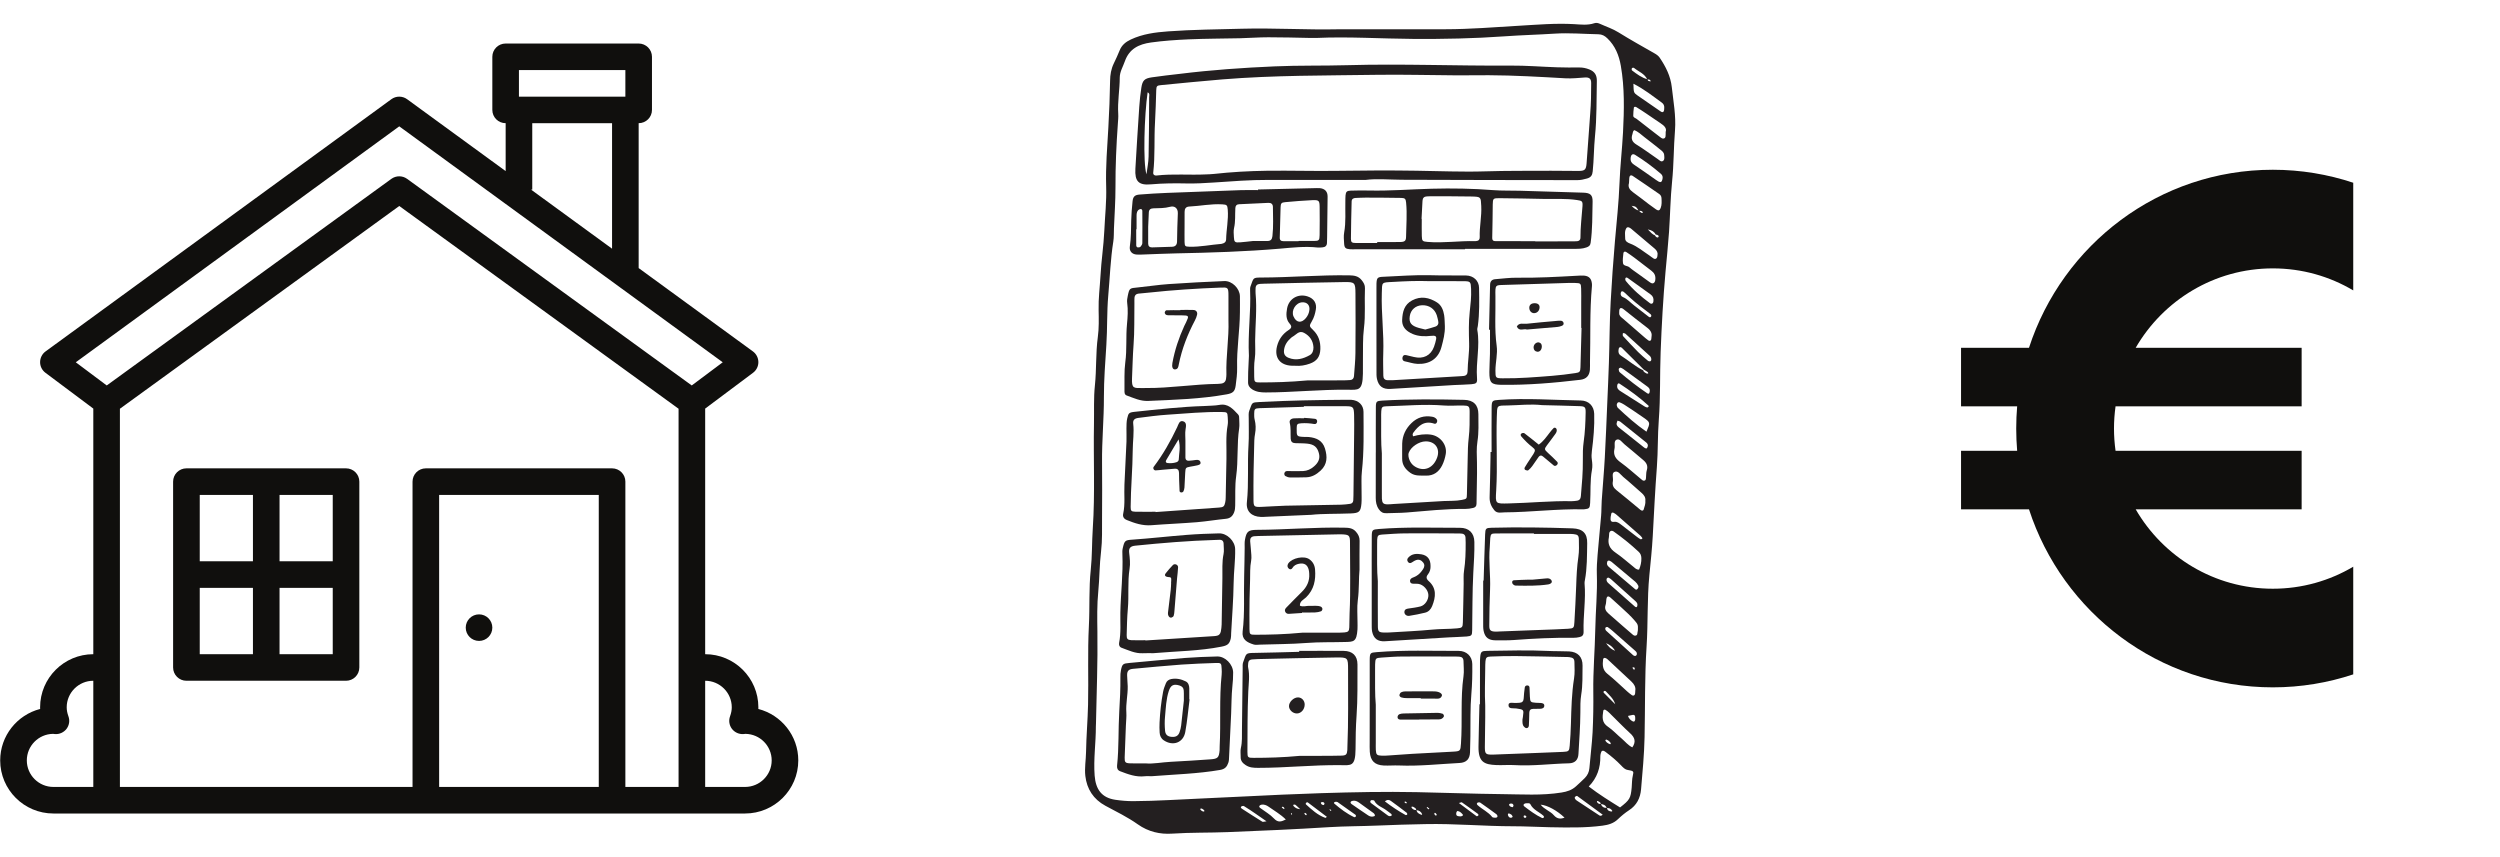
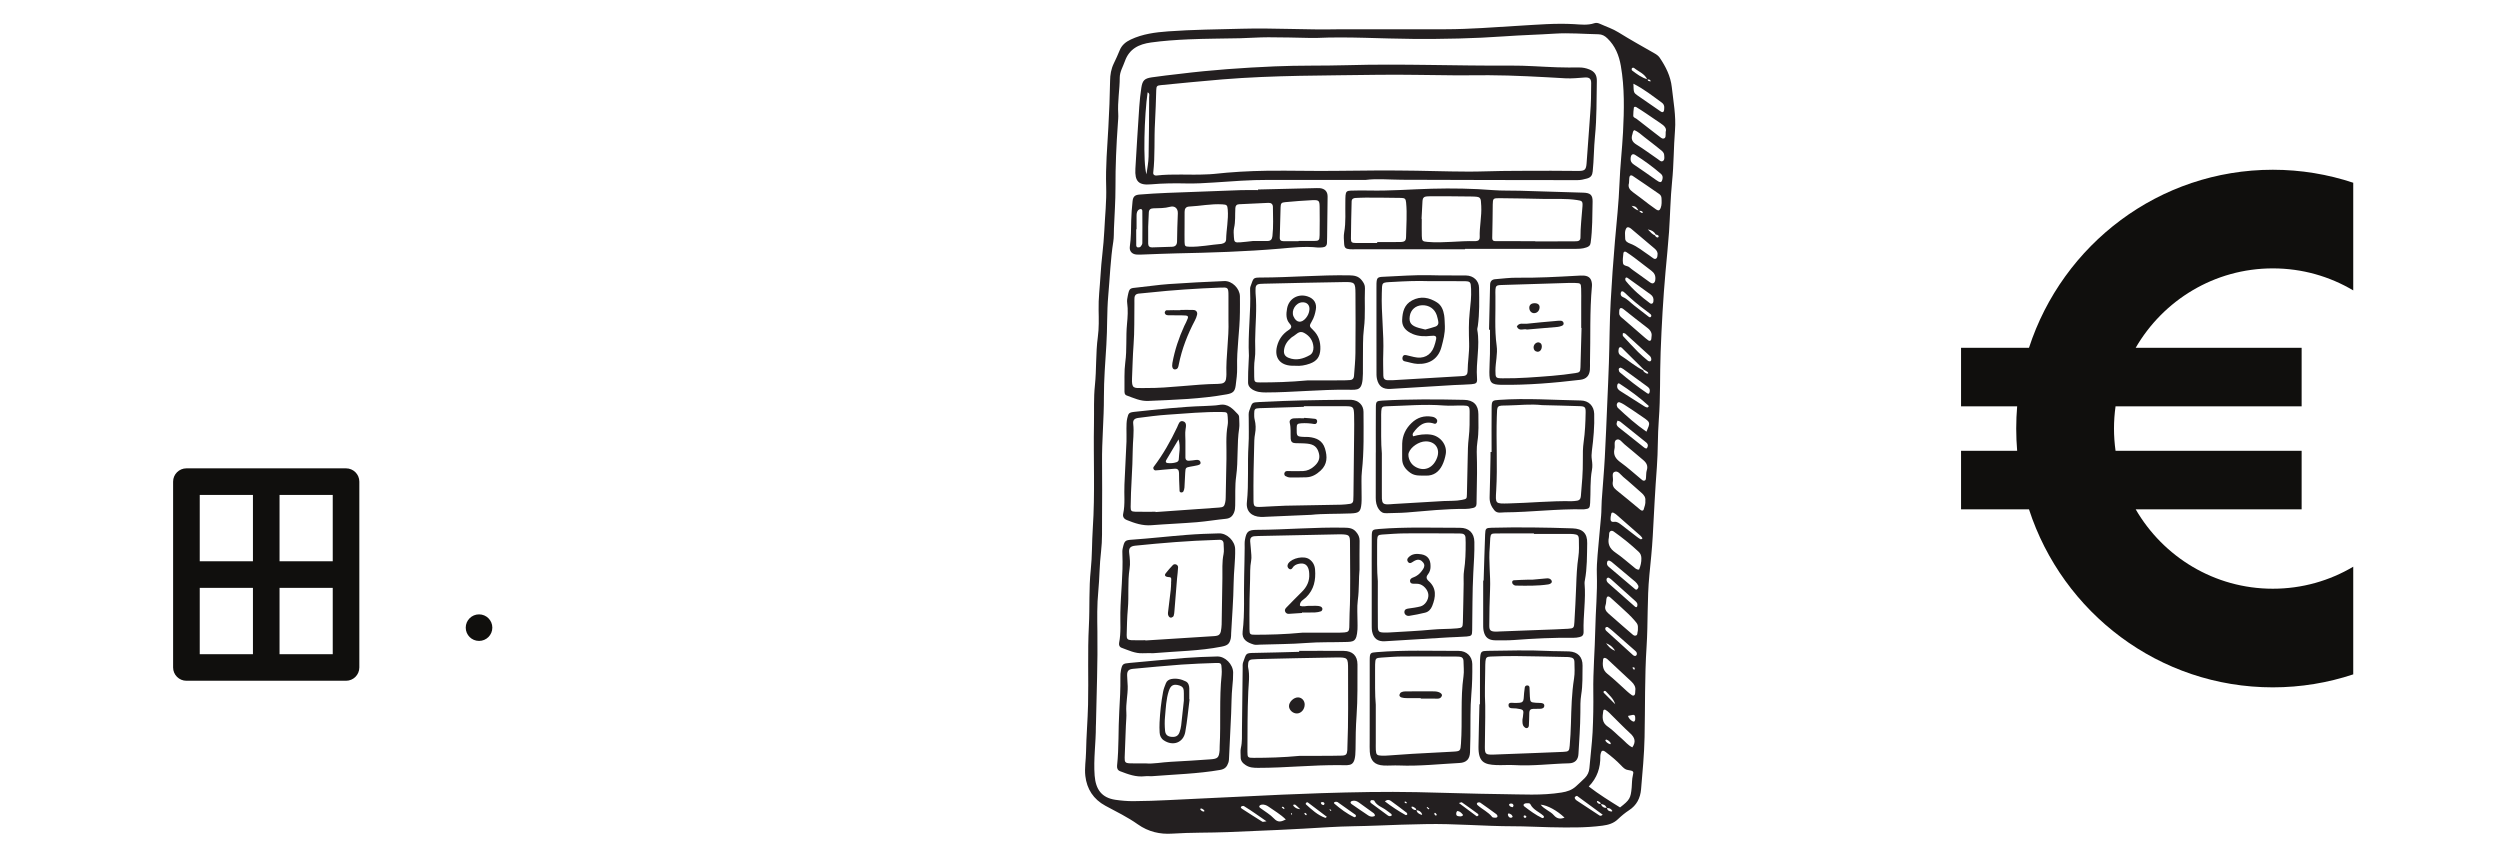
<svg xmlns="http://www.w3.org/2000/svg" width="350" zoomAndPan="magnify" viewBox="0 0 262.5 90" height="120" preserveAspectRatio="xMidYMid meet" version="1.0">
  <defs>
    <clipPath id="d546110e3e">
      <path d="M 0 4.57 L 83.84 4.57 L 83.84 85.418 L 0 85.418 Z M 0 4.57 " clip-rule="nonzero" />
    </clipPath>
    <clipPath id="cd7bc92fe2">
      <path d="M 205.914 17.676 L 247.086 17.676 L 247.086 72.32 L 205.914 72.32 Z M 205.914 17.676 " clip-rule="nonzero" />
    </clipPath>
    <clipPath id="a8647d889d">
      <path d="M 113.859 2.328 L 175.992 2.328 L 175.992 87.668 L 113.859 87.668 Z M 113.859 2.328 " clip-rule="nonzero" />
    </clipPath>
  </defs>
  <g clip-path="url(#d546110e3e)">
-     <path fill="#100f0d" d="M 78.23 82.629 L 74.043 82.629 L 74.043 71.48 C 75.582 71.48 76.836 72.73 76.836 74.266 C 76.836 74.566 76.777 74.875 76.656 75.211 C 76.492 75.652 76.566 76.145 76.848 76.523 C 77.133 76.898 77.586 77.105 78.055 77.078 C 78.129 77.074 78.199 77.066 78.27 77.055 L 78.273 77.055 C 79.797 77.078 81.027 78.32 81.027 79.844 C 81.027 81.379 79.773 82.629 78.23 82.629 Z M 65.664 82.629 L 65.664 50.57 C 65.664 49.801 65.039 49.176 64.266 49.176 L 44.715 49.176 C 43.941 49.176 43.316 49.801 43.316 50.57 L 43.316 82.629 L 12.59 82.629 L 12.59 42.918 L 41.922 21.629 L 71.25 42.918 L 71.25 82.629 Z M 62.871 82.629 L 46.109 82.629 L 46.109 51.965 L 62.871 51.965 Z M 2.816 79.844 C 2.816 78.32 4.043 77.078 5.566 77.055 L 5.57 77.055 C 5.641 77.066 5.711 77.074 5.785 77.078 C 6.254 77.109 6.707 76.898 6.992 76.523 C 7.273 76.145 7.348 75.652 7.184 75.211 C 7.062 74.875 7.004 74.566 7.004 74.266 C 7.004 72.73 8.258 71.48 9.797 71.48 L 9.797 82.629 L 5.609 82.629 C 4.066 82.629 2.816 81.379 2.816 79.844 Z M 41.922 13.266 L 75.887 38.039 L 72.633 40.473 L 42.742 18.777 C 42.496 18.602 42.207 18.512 41.922 18.512 C 41.633 18.512 41.344 18.602 41.098 18.777 L 11.207 40.473 L 7.957 38.039 Z M 55.887 19.906 L 55.887 12.934 L 64.266 12.934 L 64.266 26.113 L 55.754 19.906 Z M 54.488 7.359 L 65.664 7.359 L 65.664 10.148 L 54.488 10.148 Z M 79.625 74.441 C 79.629 74.383 79.629 74.324 79.629 74.266 C 79.629 71.191 77.121 68.691 74.043 68.691 L 74.043 42.902 L 79.07 39.141 C 79.426 38.875 79.633 38.457 79.629 38.016 C 79.625 37.574 79.414 37.16 79.055 36.898 L 67.059 28.148 L 67.059 12.934 C 67.832 12.934 68.457 12.312 68.457 11.543 L 68.457 5.965 C 68.457 5.195 67.832 4.57 67.059 4.57 L 53.094 4.57 C 52.32 4.57 51.695 5.195 51.695 5.965 L 51.695 11.543 C 51.695 12.312 52.32 12.934 53.094 12.934 L 53.094 17.965 L 42.742 10.414 C 42.254 10.059 41.586 10.059 41.098 10.414 L 4.785 36.898 C 4.426 37.16 4.215 37.574 4.211 38.016 C 4.207 38.457 4.414 38.875 4.77 39.141 L 9.797 42.902 L 9.797 68.691 C 6.719 68.691 4.211 71.191 4.211 74.266 C 4.211 74.324 4.211 74.383 4.215 74.441 C 1.805 75.062 0.02 77.246 0.02 79.844 C 0.02 82.918 2.527 85.418 5.609 85.418 L 78.23 85.418 C 81.312 85.418 83.82 82.918 83.82 79.844 C 83.82 77.246 82.035 75.062 79.625 74.441 " fill-opacity="1" fill-rule="nonzero" />
-   </g>
+     </g>
  <path fill="#100f0d" d="M 29.352 68.691 L 29.352 61.723 L 34.938 61.723 L 34.938 68.691 Z M 20.973 61.723 L 26.559 61.723 L 26.559 68.691 L 20.973 68.691 Z M 26.559 51.965 L 26.559 58.934 L 20.973 58.934 L 20.973 51.965 Z M 34.938 58.934 L 29.352 58.934 L 29.352 51.965 L 34.938 51.965 Z M 36.332 49.176 L 19.574 49.176 C 18.805 49.176 18.176 49.801 18.176 50.57 L 18.176 70.086 C 18.176 70.855 18.805 71.48 19.574 71.48 L 36.332 71.48 C 37.105 71.48 37.73 70.855 37.73 70.086 L 37.73 50.57 C 37.73 49.801 37.105 49.176 36.332 49.176 " fill-opacity="1" fill-rule="nonzero" />
  <path fill="#100f0d" d="M 50.301 67.297 C 51.07 67.297 51.695 66.672 51.695 65.902 C 51.695 65.133 51.07 64.508 50.301 64.508 C 49.527 64.508 48.902 65.133 48.902 65.902 C 48.902 66.672 49.527 67.297 50.301 67.297 " fill-opacity="1" fill-rule="nonzero" />
  <g clip-path="url(#cd7bc92fe2)">
    <path fill="#100f0d" d="M 238.648 28.18 C 241.73 28.18 244.613 29.023 247.09 30.492 L 247.09 19.188 C 244.434 18.305 241.598 17.824 238.648 17.824 C 226.703 17.824 216.57 25.664 213.043 36.52 L 205.91 36.52 L 205.91 42.664 L 211.801 42.664 C 211.738 43.434 211.703 44.211 211.703 44.996 C 211.703 45.785 211.738 46.562 211.801 47.332 L 205.91 47.332 L 205.91 53.477 L 213.043 53.477 C 216.57 64.332 226.703 72.172 238.648 72.172 C 241.598 72.172 244.434 71.691 247.09 70.809 L 247.09 59.504 C 244.613 60.973 241.73 61.816 238.648 61.816 C 232.504 61.816 227.137 58.465 224.246 53.477 L 241.672 53.477 L 241.672 47.332 L 222.133 47.332 C 222.027 46.566 221.969 45.789 221.969 44.996 C 221.969 44.207 222.027 43.43 222.133 42.664 L 241.672 42.664 L 241.672 36.52 L 224.246 36.52 C 227.137 31.531 232.504 28.18 238.648 28.18 " fill-opacity="1" fill-rule="nonzero" />
  </g>
  <g clip-path="url(#a8647d889d)">
    <path fill="#231f20" d="M 171.656 70.234 C 171.633 70.176 171.625 70.09 171.582 70.07 C 171.535 70.051 171.457 70.09 171.395 70.102 C 171.434 70.156 171.465 70.215 171.508 70.266 C 171.57 70.34 171.625 70.328 171.656 70.234 Z M 150.859 85.543 C 150.82 85.488 150.793 85.418 150.742 85.379 C 150.664 85.32 150.594 85.355 150.605 85.445 C 150.609 85.504 150.656 85.578 150.707 85.613 C 150.781 85.664 150.84 85.625 150.859 85.543 Z M 137.203 85.508 C 137.188 85.422 137.031 85.316 136.984 85.363 C 136.969 85.379 136.953 85.426 136.965 85.438 C 137.023 85.508 137.055 85.621 137.18 85.59 C 137.195 85.586 137.195 85.535 137.203 85.508 Z M 135.555 85.375 C 135.555 85.406 135.543 85.438 135.555 85.465 C 135.594 85.559 135.641 85.57 135.668 85.492 C 135.676 85.469 135.656 85.426 135.633 85.402 C 135.617 85.387 135.582 85.383 135.555 85.375 Z M 139.715 85.156 C 139.742 85.145 139.77 85.129 139.797 85.117 C 139.754 85.066 139.711 85.008 139.664 84.961 C 139.66 84.953 139.617 84.984 139.59 84.996 C 139.633 85.051 139.672 85.102 139.715 85.156 Z M 126.113 84.887 C 126.086 84.902 126.043 84.91 126.031 84.934 C 125.984 85.012 126.238 85.223 126.379 85.215 C 126.406 85.215 126.445 85.195 126.461 85.172 C 126.504 85.098 126.246 84.891 126.113 84.887 Z M 149.871 84.734 C 149.84 84.754 149.82 84.77 149.797 84.781 C 149.852 84.852 149.906 84.922 149.969 84.98 C 149.98 84.988 150.047 84.934 150.086 84.91 C 150.016 84.852 149.941 84.793 149.871 84.734 Z M 134.582 84.789 C 134.664 84.848 134.742 84.906 134.824 84.965 C 134.84 84.938 134.875 84.902 134.867 84.887 C 134.828 84.785 134.766 84.703 134.645 84.707 C 134.625 84.707 134.609 84.75 134.582 84.789 Z M 158.918 84.59 C 158.887 84.371 158.73 84.348 158.555 84.387 C 158.508 84.395 158.438 84.484 158.449 84.512 C 158.512 84.691 158.676 84.738 158.844 84.754 C 158.863 84.758 158.891 84.652 158.918 84.59 Z M 139.078 84.395 C 139.039 84.215 138.91 84.199 138.762 84.23 C 138.73 84.238 138.68 84.277 138.684 84.293 C 138.711 84.457 138.836 84.52 138.98 84.531 C 139.012 84.535 139.047 84.441 139.078 84.395 Z M 147.719 84.27 C 147.664 84.23 147.609 84.164 147.551 84.16 C 147.477 84.152 147.453 84.234 147.52 84.301 C 147.559 84.34 147.641 84.332 147.699 84.348 C 147.707 84.32 147.711 84.297 147.719 84.27 Z M 160.281 85.773 C 160.234 85.664 160.16 85.602 160.043 85.621 C 160.02 85.625 159.988 85.672 159.984 85.699 C 159.973 85.828 160.051 85.887 160.164 85.875 C 160.207 85.871 160.246 85.805 160.281 85.773 Z M 158.832 85.77 C 158.789 85.629 158.715 85.52 158.578 85.469 C 158.496 85.438 158.391 85.336 158.332 85.488 C 158.312 85.539 158.344 85.621 158.371 85.68 C 158.434 85.812 158.543 85.887 158.695 85.859 C 158.746 85.852 158.785 85.801 158.832 85.77 Z M 136.527 84.969 C 136.273 84.734 136.152 84.609 136.02 84.504 C 135.977 84.473 135.891 84.473 135.836 84.488 C 135.77 84.516 135.773 84.586 135.84 84.652 C 135.98 84.793 136.129 84.93 136.527 84.969 Z M 168.645 77.648 C 168.617 77.672 168.586 77.688 168.57 77.719 C 168.562 77.738 168.566 77.777 168.582 77.801 C 168.695 77.973 168.867 78.078 169.055 78.141 C 169.113 78.156 169.156 78.066 169.109 78 C 169 77.828 168.84 77.711 168.645 77.648 Z M 168.637 67.535 C 168.855 67.824 169.062 68.133 169.586 68.332 C 169.289 67.852 168.98 67.676 168.637 67.535 Z M 153.605 85.543 C 153.453 85.363 153.293 85.184 153.039 85.156 C 153.004 85.152 152.934 85.246 152.922 85.301 C 152.883 85.473 152.875 85.652 153.105 85.695 C 153.27 85.723 153.445 85.758 153.594 85.633 C 153.609 85.621 153.602 85.578 153.605 85.543 Z M 170.938 75.172 C 171.035 75.453 171.203 75.617 171.418 75.734 C 171.469 75.762 171.574 75.781 171.602 75.754 C 171.734 75.617 171.703 75.438 171.691 75.27 C 171.68 75.113 171.59 75.031 171.422 75.066 C 171.262 75.102 171.105 75.137 170.938 75.172 Z M 169.598 73.949 C 169.422 73.352 168.973 72.988 168.594 72.57 C 168.562 72.539 168.453 72.535 168.414 72.562 C 168.379 72.59 168.363 72.707 168.387 72.734 C 168.785 73.145 169.195 73.547 169.598 73.949 Z M 153.184 84.316 C 153.84 84.809 154.438 85.258 155.039 85.699 C 155.07 85.723 155.18 85.68 155.219 85.637 C 155.246 85.605 155.234 85.492 155.199 85.469 C 154.637 85.055 154.07 84.645 153.496 84.246 C 153.461 84.219 153.371 84.273 153.184 84.316 Z M 139.324 85.77 C 138.645 85.254 137.984 84.75 137.32 84.254 C 137.285 84.227 137.176 84.258 137.129 84.293 C 137.102 84.32 137.094 84.434 137.121 84.457 C 137.742 85.02 138.355 85.594 139.168 85.879 C 139.188 85.883 139.227 85.84 139.324 85.77 Z M 144.023 84.008 C 143.973 84.035 143.934 84.043 143.914 84.07 C 143.84 84.172 143.887 84.266 143.965 84.328 C 144.555 84.77 145.145 85.207 145.738 85.637 C 145.793 85.676 145.867 85.699 145.934 85.699 C 145.996 85.699 146.078 85.676 146.121 85.633 C 146.145 85.609 146.125 85.5 146.094 85.473 C 145.93 85.336 145.754 85.223 145.59 85.094 C 145.16 84.754 144.566 84.621 144.297 84.07 C 144.27 84.016 144.109 84.023 144.023 84.008 Z M 140.242 84.184 C 140.211 84.195 140.18 84.207 140.148 84.219 C 140.059 84.25 140.035 84.316 140.109 84.383 C 140.75 84.93 141.418 85.441 142.188 85.801 C 142.23 85.82 142.336 85.781 142.363 85.738 C 142.387 85.699 142.371 85.586 142.336 85.559 C 141.707 85.105 141.078 84.66 140.445 84.219 C 140.395 84.184 140.309 84.195 140.242 84.184 Z M 160.191 84.348 C 160.129 84.375 160.047 84.387 160.012 84.434 C 159.934 84.527 159.98 84.621 160.07 84.688 C 160.656 85.133 161.246 85.574 161.918 85.891 C 161.965 85.914 162.059 85.879 162.105 85.84 C 162.129 85.82 162.117 85.711 162.086 85.68 C 161.637 85.25 160.988 85.055 160.688 84.441 C 160.617 84.297 160.367 84.34 160.191 84.348 Z M 132.984 86.238 C 132.539 85.93 132.199 85.688 131.855 85.453 C 131.449 85.176 131.043 84.898 130.621 84.645 C 130.555 84.602 130.398 84.629 130.332 84.688 C 130.227 84.773 130.328 84.867 130.406 84.918 C 131.117 85.379 131.828 85.836 132.547 86.281 C 132.613 86.32 132.738 86.266 132.984 86.238 Z M 155.219 84.25 C 155.188 84.262 155.152 84.27 155.129 84.289 C 155.016 84.387 155.086 84.48 155.156 84.547 C 155.641 84.988 156.27 85.258 156.684 85.789 C 156.719 85.832 156.809 85.844 156.875 85.852 C 157.012 85.863 157.176 85.887 157.234 85.742 C 157.262 85.684 157.184 85.539 157.117 85.488 C 156.559 85.074 155.992 84.672 155.422 84.273 C 155.375 84.238 155.289 84.258 155.219 84.25 Z M 164.277 85.852 C 163.5 85.109 162.488 84.551 161.766 84.488 C 162.156 84.996 162.777 85.16 163.156 85.602 C 163.484 85.98 163.84 86.023 164.277 85.852 Z M 145.414 84.145 C 146.109 84.684 146.832 85.156 147.586 85.578 C 147.625 85.602 147.738 85.562 147.758 85.523 C 147.777 85.477 147.75 85.375 147.711 85.344 C 147.156 84.922 146.605 84.5 146.039 84.094 C 145.867 83.969 145.66 83.938 145.414 84.145 Z M 168.285 85.543 C 167.387 84.883 166.496 84.227 165.605 83.578 C 165.57 83.555 165.469 83.598 165.418 83.637 C 165.312 83.711 165.34 83.816 165.402 83.906 C 165.441 83.961 165.496 84.016 165.551 84.051 C 166.344 84.574 167.137 85.098 167.93 85.617 C 168.016 85.672 168.129 85.691 168.285 85.543 Z M 170.266 30.59 C 170.234 30.645 170.188 30.703 170.176 30.766 C 170.145 30.957 170.219 31.121 170.402 31.191 C 170.875 31.383 171.191 31.773 171.582 32.07 C 172.082 32.457 172.578 32.852 173.082 33.234 C 173.156 33.293 173.266 33.371 173.352 33.258 C 173.422 33.164 173.387 33.059 173.301 32.984 C 173.141 32.852 172.973 32.719 172.805 32.598 C 172.035 32.035 171.309 31.426 170.625 30.762 C 170.527 30.672 170.426 30.562 170.266 30.59 Z M 144.355 85.555 C 144.32 85.5 144.297 85.426 144.246 85.391 C 143.734 85.016 143.223 84.648 142.707 84.281 C 142.535 84.156 142.344 84.059 142.121 84.074 C 142.023 84.082 141.898 84.109 141.84 84.176 C 141.762 84.266 141.836 84.371 141.926 84.434 C 142.504 84.832 143.078 85.234 143.664 85.621 C 143.844 85.738 144.051 85.789 144.27 85.711 C 144.355 85.684 144.387 85.633 144.355 85.555 Z M 169.117 54.293 C 169.078 54.633 169.125 54.844 169.492 54.793 C 169.801 54.75 170.023 54.941 170.246 55.109 C 170.777 55.516 171.305 55.93 171.836 56.336 C 171.973 56.441 172.113 56.543 172.266 56.625 C 172.305 56.645 172.387 56.59 172.445 56.559 C 172.453 56.555 172.445 56.496 172.43 56.473 C 172.367 56.391 172.309 56.301 172.23 56.234 C 171.414 55.512 170.594 54.793 169.77 54.078 C 169.668 53.988 169.551 53.902 169.426 53.844 C 169.34 53.805 169.215 53.789 169.184 53.938 C 169.152 54.074 169.133 54.211 169.117 54.293 Z M 135.012 86.047 C 134.434 85.477 133.785 85.121 133.191 84.695 C 132.996 84.555 132.754 84.461 132.5 84.48 C 132.41 84.488 132.293 84.543 132.246 84.613 C 132.164 84.723 132.277 84.801 132.359 84.863 C 132.836 85.219 133.371 85.52 133.77 85.945 C 134.191 86.398 134.531 86.281 135.012 86.047 Z M 171.871 68.695 C 171.902 68.496 171.762 68.391 171.629 68.273 C 170.859 67.598 170.09 66.918 169.32 66.242 C 169.16 66.105 168.996 65.973 168.82 65.852 C 168.777 65.82 168.68 65.828 168.633 65.855 C 168.523 65.922 168.543 66.031 168.582 66.137 C 168.598 66.168 168.617 66.199 168.641 66.223 C 169.582 67.078 170.52 67.934 171.465 68.785 C 171.512 68.828 171.582 68.867 171.645 68.875 C 171.77 68.895 171.832 68.812 171.871 68.695 Z M 168.879 60.645 C 168.73 60.668 168.688 60.754 168.684 60.863 C 168.684 61.012 168.762 61.129 168.867 61.223 C 169.793 62.043 170.719 62.863 171.648 63.676 C 171.715 63.734 171.836 63.824 171.902 63.672 C 171.938 63.586 171.941 63.465 171.914 63.375 C 171.883 63.281 171.805 63.195 171.727 63.125 C 170.863 62.344 170 61.566 169.129 60.793 C 169.055 60.727 168.949 60.688 168.879 60.645 Z M 173.109 42.695 C 173.105 42.66 173.109 42.609 173.09 42.59 C 172.152 41.73 171.125 40.984 170.059 40.289 C 169.91 40.188 169.82 40.324 169.805 40.488 C 169.77 40.781 169.934 40.938 170.16 41.078 C 171 41.602 171.832 42.141 172.672 42.672 C 172.758 42.727 172.859 42.77 172.961 42.789 C 173.004 42.797 173.059 42.727 173.109 42.695 Z M 170.477 34.969 C 170.449 34.98 170.395 34.996 170.395 35.008 C 170.395 35.105 170.367 35.234 170.418 35.289 C 170.938 35.855 171.461 36.418 172.004 36.965 C 172.324 37.285 172.676 37.578 173.023 37.871 C 173.086 37.926 173.242 37.965 173.297 37.926 C 173.426 37.836 173.395 37.676 173.348 37.543 C 173.324 37.48 173.281 37.418 173.23 37.371 C 172.379 36.594 171.523 35.816 170.668 35.039 C 170.621 35 170.539 34.992 170.477 34.969 Z M 169.84 44.168 C 169.801 44.285 169.746 44.379 169.742 44.477 C 169.734 44.719 169.922 44.84 170.086 44.969 C 170.852 45.578 171.621 46.188 172.391 46.797 C 172.5 46.887 172.605 46.977 172.723 47.051 C 172.777 47.082 172.895 47.102 172.914 47.074 C 172.973 46.996 173.02 46.895 173.027 46.797 C 173.031 46.656 172.961 46.543 172.84 46.449 C 171.934 45.73 171.039 45 170.137 44.281 C 170.062 44.223 169.949 44.211 169.84 44.168 Z M 170.172 38.602 C 170.02 38.621 169.953 38.703 169.965 38.812 C 169.977 38.91 170.008 39.031 170.074 39.09 C 170.992 39.867 171.934 40.605 172.93 41.277 C 173.004 41.328 173.133 41.402 173.188 41.25 C 173.223 41.156 173.238 41.047 173.227 40.945 C 173.203 40.754 173.051 40.648 172.91 40.543 C 172.086 39.938 171.258 39.336 170.426 38.734 C 170.344 38.676 170.242 38.641 170.172 38.602 Z M 173.609 31.625 C 173.648 31.348 173.574 31.102 173.312 30.914 C 172.516 30.348 171.727 29.77 170.926 29.199 C 170.852 29.148 170.719 29.078 170.668 29.219 C 170.637 29.301 170.66 29.434 170.711 29.5 C 171.441 30.402 172.32 31.152 173.25 31.84 C 173.418 31.965 173.598 31.859 173.609 31.625 Z M 168.969 58.863 C 168.781 58.84 168.77 58.957 168.746 59.051 C 168.695 59.242 168.77 59.387 168.914 59.512 C 169.824 60.281 170.727 61.055 171.637 61.82 C 171.715 61.887 171.809 61.969 171.906 61.871 C 172.008 61.77 172.078 61.621 172.016 61.492 C 171.945 61.34 171.836 61.191 171.707 61.082 C 170.883 60.379 170.047 59.684 169.211 58.992 C 169.133 58.926 169.027 58.895 168.969 58.863 Z M 171.508 8.789 C 171.535 9.719 171.527 9.73 171.938 10.023 C 172.719 10.574 173.508 11.113 174.297 11.652 C 174.41 11.73 174.555 11.844 174.664 11.723 C 174.742 11.637 174.738 11.465 174.746 11.328 C 174.762 11.105 174.684 10.914 174.492 10.777 C 173.555 10.098 172.645 9.367 171.508 8.789 Z M 171.215 16.633 C 171.191 16.867 171.266 17.09 171.547 17.273 C 172.336 17.793 173.105 18.352 173.879 18.891 C 173.965 18.949 174.055 19.012 174.145 19.062 C 174.375 19.191 174.496 19.105 174.559 18.816 C 174.609 18.586 174.574 18.406 174.398 18.254 C 173.543 17.52 172.645 16.852 171.691 16.262 C 171.426 16.098 171.234 16.238 171.215 16.633 Z M 172.879 45.328 C 173.293 44.371 173.301 44.359 172.559 43.84 C 171.895 43.371 171.215 42.93 170.539 42.484 C 170.391 42.391 170.23 42.309 170.07 42.246 C 169.977 42.215 169.855 42.234 169.805 42.352 C 169.777 42.41 169.746 42.488 169.758 42.547 C 169.781 42.648 169.812 42.766 169.883 42.832 C 170.828 43.719 171.793 44.586 172.879 45.328 Z M 173.418 35.273 C 173.461 35 173.328 34.688 172.969 34.422 C 172.148 33.809 171.359 33.16 170.555 32.531 C 170.418 32.422 170.242 32.262 170.102 32.391 C 170.004 32.484 170.02 32.719 170.016 32.891 C 170.012 33.172 170.23 33.309 170.422 33.469 C 171.117 34.066 171.805 34.672 172.5 35.27 C 172.684 35.43 172.871 35.598 173.07 35.738 C 173.199 35.832 173.332 35.812 173.383 35.629 C 173.398 35.562 173.398 35.492 173.418 35.273 Z M 171.586 13.664 C 171.434 13.793 171.457 13.945 171.41 14.07 C 171.234 14.574 171.363 14.898 171.84 15.188 C 172.617 15.66 173.344 16.215 174.098 16.727 C 174.258 16.84 174.438 17.051 174.641 16.879 C 174.809 16.738 174.75 16.488 174.738 16.281 C 174.723 16.004 174.516 15.855 174.324 15.703 C 173.777 15.266 173.23 14.828 172.672 14.406 C 172.316 14.137 172.004 13.805 171.586 13.664 Z M 174.035 26.797 C 174.094 26.559 173.984 26.312 173.75 26.113 C 172.918 25.406 172.082 24.699 171.246 23.996 C 171.168 23.93 171.066 23.883 170.965 23.859 C 170.914 23.848 170.816 23.883 170.785 23.926 C 170.547 24.273 170.645 24.676 170.645 25.055 C 170.645 25.336 170.914 25.48 171.129 25.562 C 171.906 25.848 172.52 26.387 173.195 26.832 C 173.34 26.93 173.477 27.051 173.625 27.141 C 173.836 27.266 174.027 27.133 174.035 26.797 Z M 174.895 13.848 C 175.035 13.469 174.738 13.191 174.355 12.941 C 173.859 12.613 173.371 12.266 172.875 11.934 C 172.527 11.699 172.176 11.469 171.816 11.25 C 171.73 11.195 171.574 11.191 171.555 11.305 C 171.512 11.578 171.5 11.859 171.492 12.137 C 171.488 12.355 171.707 12.379 171.84 12.48 C 172.48 12.969 173.117 13.469 173.754 13.965 C 173.949 14.113 174.145 14.266 174.34 14.414 C 174.453 14.496 174.57 14.594 174.723 14.535 C 174.934 14.453 174.871 14.25 174.895 14.086 C 174.898 14.051 174.895 14.016 174.895 13.848 Z M 173.797 29.449 C 173.887 28.906 173.668 28.637 173.379 28.414 C 172.797 27.961 172.211 27.516 171.625 27.07 C 171.344 26.863 171.059 26.656 170.766 26.469 C 170.633 26.383 170.477 26.402 170.457 26.586 C 170.422 26.934 170.363 27.293 170.414 27.633 C 170.465 27.949 170.875 27.883 171.086 28.066 C 171.375 28.32 171.703 28.531 172.016 28.758 C 172.41 29.047 172.809 29.336 173.211 29.621 C 173.355 29.727 173.527 29.828 173.68 29.684 C 173.773 29.602 173.797 29.445 173.797 29.449 Z M 171.395 78.473 C 171.793 77.895 171.668 77.453 171.176 77.004 C 170.422 76.316 169.723 75.574 168.992 74.863 C 168.871 74.742 168.734 74.625 168.586 74.539 C 168.504 74.492 168.363 74.496 168.344 74.633 C 168.254 75.262 168.156 75.859 168.832 76.305 C 169.352 76.652 169.781 77.137 170.27 77.543 C 170.641 77.855 170.938 78.258 171.395 78.473 Z M 171.707 72.496 C 171.766 72.16 171.594 71.836 171.289 71.555 C 170.457 70.789 169.633 70.012 168.809 69.242 C 168.758 69.195 168.699 69.152 168.637 69.121 C 168.492 69.047 168.344 69.062 168.324 69.242 C 168.262 69.809 168.246 70.336 168.789 70.762 C 169.508 71.328 170.16 71.98 170.844 72.59 C 171.004 72.734 171.168 72.867 171.34 72.988 C 171.508 73.105 171.676 73.008 171.691 72.793 C 171.699 72.723 171.699 72.652 171.707 72.496 Z M 171.98 66.098 C 172 65.629 171.973 65.539 171.629 65.148 C 171.422 64.91 171.203 64.676 170.973 64.461 C 170.355 63.883 169.734 63.309 169.102 62.75 C 168.867 62.543 168.715 62.605 168.672 62.887 C 168.637 63.094 168.656 63.316 168.59 63.512 C 168.449 63.914 168.617 64.184 168.906 64.434 C 169.414 64.867 169.914 65.316 170.418 65.758 C 170.734 66.035 171.055 66.312 171.379 66.586 C 171.484 66.676 171.598 66.781 171.75 66.738 C 171.977 66.676 171.902 66.457 171.957 66.305 C 171.98 66.238 171.973 66.164 171.98 66.098 Z M 171.043 19.227 C 170.914 19.633 171.102 19.922 171.453 20.176 C 172.023 20.582 172.574 21.02 173.133 21.445 C 173.387 21.633 173.641 21.824 173.902 22 C 174.141 22.16 174.27 22.098 174.371 21.84 C 174.504 21.5 174.473 21.148 174.457 20.801 C 174.449 20.617 174.363 20.469 174.207 20.363 C 173.281 19.73 172.363 19.086 171.426 18.465 C 171.25 18.348 171.094 18.434 171.078 18.672 C 171.066 18.844 171.055 19.02 171.043 19.227 Z M 172.762 52.562 C 172.801 52.211 172.609 51.969 172.359 51.75 C 171.719 51.195 171.098 50.613 170.441 50.078 C 170.16 49.848 169.891 49.359 169.496 49.559 C 169.203 49.703 169.414 50.203 169.352 50.539 C 169.277 50.926 169.395 51.199 169.711 51.453 C 170.543 52.109 171.348 52.797 172.168 53.473 C 172.223 53.516 172.277 53.566 172.34 53.594 C 172.449 53.645 172.555 53.605 172.586 53.496 C 172.68 53.191 172.797 52.895 172.762 52.562 Z M 172.105 59.805 C 172.258 59.43 172.359 59.031 172.344 58.598 C 172.336 58.336 172.254 58.117 172.062 57.941 C 171.238 57.168 170.359 56.461 169.438 55.809 C 169.223 55.656 169.008 55.75 168.965 55.996 C 168.945 56.133 168.961 56.277 168.934 56.414 C 168.785 57.113 169.016 57.609 169.621 58.02 C 170.289 58.473 170.895 59.023 171.527 59.527 C 171.691 59.656 171.828 59.836 172.105 59.805 Z M 169.516 47.145 C 169.371 47.793 169.66 48.191 170.176 48.559 C 170.918 49.094 171.598 49.719 172.305 50.301 C 172.41 50.387 172.512 50.512 172.672 50.465 C 172.836 50.414 172.82 50.25 172.832 50.121 C 172.859 49.875 172.836 49.617 172.91 49.391 C 173.066 48.906 172.875 48.582 172.52 48.289 C 171.867 47.75 171.234 47.184 170.574 46.656 C 170.312 46.449 170.062 46 169.715 46.18 C 169.418 46.336 169.609 46.824 169.516 47.145 Z M 170.105 84.781 C 171.125 83.992 171.223 83.816 171.328 82.684 C 171.367 82.262 171.344 81.844 171.449 81.422 C 171.562 80.973 171.52 80.949 170.906 80.844 C 170.598 80.789 170.414 80.578 170.223 80.375 C 169.707 79.836 169.137 79.363 168.539 78.922 C 168.301 78.75 168.141 78.816 168.086 79.086 C 168.062 79.191 168.031 79.297 168.035 79.398 C 168.055 80.609 167.703 81.68 166.82 82.582 C 167.898 83.414 169.008 84.098 170.105 84.781 Z M 138.254 3.984 C 137.961 3.984 137.75 3.988 137.535 3.984 C 136.082 3.957 134.629 3.91 133.176 3.914 C 132.184 3.914 131.191 3.992 130.203 4.016 C 128.395 4.059 126.582 4.051 124.777 4.133 C 123.469 4.191 122.16 4.281 120.855 4.461 C 119.57 4.641 118.57 5.125 118.109 6.438 C 117.914 7 117.578 7.527 117.574 8.141 C 117.574 9.41 117.332 10.668 117.414 11.941 C 117.438 12.293 117.398 12.645 117.375 12.996 C 117.215 15.215 117.117 17.43 117.125 19.656 C 117.129 21.098 117.023 22.539 116.965 23.984 C 116.945 24.441 116.969 24.906 116.898 25.355 C 116.598 27.238 116.539 29.141 116.367 31.031 C 116.215 32.754 116.281 34.484 116.168 36.207 C 116.055 38.035 115.906 39.863 115.91 41.699 C 115.918 43.988 115.691 46.277 115.715 48.57 C 115.734 50.512 115.727 52.453 115.715 54.395 C 115.707 55.559 115.75 56.734 115.613 57.887 C 115.441 59.289 115.457 60.695 115.32 62.098 C 115.18 63.5 115.207 64.918 115.227 66.328 C 115.273 69.539 115.141 72.75 115.078 75.957 C 115.074 76.062 115.066 76.168 115.066 76.273 C 115.07 78 114.805 79.711 114.938 81.441 C 115.051 82.902 115.691 83.766 117.105 83.977 C 117.734 84.07 118.375 84.125 119.012 84.121 C 120.25 84.113 121.492 84.07 122.73 84.008 C 125.312 83.867 127.895 83.773 130.477 83.637 C 133.234 83.492 136 83.375 138.762 83.281 C 142.098 83.176 145.426 83.109 148.762 83.176 C 151.738 83.234 154.715 83.352 157.695 83.383 C 159.781 83.402 161.875 83.551 163.961 83.215 C 164.551 83.121 165.051 82.957 165.48 82.562 C 165.793 82.273 166.109 81.992 166.406 81.691 C 166.684 81.406 166.852 81.07 166.887 80.656 C 166.988 79.395 167.156 78.137 167.223 76.875 C 167.293 75.465 167.316 74.051 167.297 72.641 C 167.266 70.453 167.461 68.273 167.504 66.09 C 167.539 64.148 167.738 62.219 167.668 60.273 C 167.645 59.605 167.691 58.934 167.746 58.266 C 167.855 56.898 168.004 55.531 168.117 54.164 C 168.164 53.637 168.141 53.105 168.18 52.578 C 168.281 51.07 168.422 49.562 168.504 48.051 C 168.613 46.117 168.68 44.18 168.766 42.242 C 168.824 40.871 168.891 39.5 168.934 38.125 C 169.008 35.977 169 33.828 169.121 31.68 C 169.238 29.57 169.383 27.465 169.566 25.355 C 169.742 23.324 169.969 21.293 170.047 19.25 C 170.113 17.457 170.324 15.668 170.418 13.879 C 170.535 11.551 170.59 9.223 170.188 6.914 C 169.996 5.812 169.598 4.812 168.766 4.02 C 168.496 3.758 168.215 3.605 167.832 3.598 C 166.309 3.57 164.777 3.434 163.262 3.531 C 161.492 3.645 159.723 3.688 157.953 3.816 C 154.773 4.043 151.578 4.109 148.387 4.086 C 144.98 4.062 141.578 3.832 138.254 3.984 Z M 172.531 38.879 C 172.574 39.066 172.746 39.125 172.883 39.215 C 172.926 39.242 173.004 39.219 173.066 39.219 C 173.051 39.168 173.051 39.094 173.016 39.07 C 172.883 38.973 172.738 38.895 172.598 38.809 C 171.855 38.07 171.113 37.332 170.371 36.598 C 170.277 36.504 170.164 36.379 170.031 36.496 C 169.965 36.555 169.953 36.684 169.941 36.785 C 169.918 37.004 169.977 37.203 170.176 37.328 C 170.973 37.824 171.676 38.469 172.531 38.879 Z M 172.984 8.324 C 173.012 8.383 173.023 8.465 173.066 8.488 C 173.141 8.527 173.23 8.531 173.316 8.551 C 173.324 8.43 173.238 8.383 173.152 8.352 C 173.094 8.336 173.027 8.348 172.965 8.348 C 172.691 7.734 172.059 7.527 171.582 7.141 C 171.504 7.082 171.375 7.094 171.328 7.211 C 171.309 7.262 171.332 7.371 171.371 7.402 C 171.871 7.777 172.367 8.16 172.984 8.324 Z M 173.77 24.711 C 173.805 24.766 173.832 24.828 173.883 24.867 C 173.953 24.922 174.059 24.984 174.133 24.895 C 174.203 24.805 174.137 24.719 174.043 24.676 C 173.988 24.648 173.918 24.641 173.855 24.629 C 173.703 24.348 173.477 24.176 173.02 24.086 C 173.316 24.395 173.492 24.613 173.77 24.711 Z M 172.105 22.125 C 172.148 22.176 172.184 22.25 172.242 22.273 C 172.316 22.309 172.43 22.438 172.484 22.328 C 172.523 22.246 172.387 22.16 172.281 22.141 C 172.219 22.129 172.148 22.145 172.078 22.148 C 171.777 21.68 171.777 21.68 171.32 21.609 C 171.531 21.863 171.793 22.035 172.105 22.125 Z M 148.707 85.062 C 148.703 84.844 148.508 84.797 148.371 84.707 C 148.332 84.68 148.254 84.715 148.191 84.719 C 148.215 84.77 148.223 84.836 148.262 84.871 C 148.387 84.996 148.535 85.086 148.727 85.039 C 148.766 85.359 149.02 85.465 149.27 85.562 C 149.277 85.566 149.332 85.508 149.328 85.492 C 149.211 85.219 149 85.086 148.707 85.062 Z M 168.73 84.832 C 168.777 85.113 168.98 85.195 169.23 85.211 C 169.25 85.215 169.301 85.152 169.297 85.148 C 169.168 84.926 168.977 84.82 168.715 84.848 C 168.602 84.559 168.375 84.438 168.07 84.43 C 168.094 84.242 167.934 84.215 167.824 84.137 C 167.746 84.078 167.691 84.09 167.676 84.18 C 167.672 84.207 167.703 84.242 167.727 84.27 C 167.82 84.387 167.941 84.438 168.09 84.406 C 168.191 84.719 168.414 84.844 168.73 84.832 Z M 140.52 3.074 C 144.281 3.074 148.039 3.078 151.797 3.07 C 154.352 3.066 156.898 2.859 159.445 2.707 C 161.387 2.594 163.336 2.422 165.289 2.535 C 165.992 2.578 166.707 2.672 167.402 2.438 C 167.613 2.363 167.824 2.422 168.02 2.512 C 168.66 2.805 169.332 3.016 169.941 3.398 C 171.172 4.164 172.441 4.871 173.703 5.59 C 173.922 5.715 174.121 5.844 174.266 6.055 C 174.906 7 175.41 7.992 175.539 9.156 C 175.703 10.66 175.992 12.164 175.875 13.68 C 175.73 15.469 175.754 17.266 175.57 19.055 C 175.391 20.805 175.371 22.574 175.25 24.332 C 175.152 25.734 175.004 27.137 174.879 28.539 C 174.629 31.344 174.473 34.156 174.367 36.973 C 174.277 39.336 174.355 41.699 174.176 44.055 C 174.047 45.707 174.098 47.367 173.973 49.016 C 173.789 51.438 173.668 53.863 173.539 56.289 C 173.465 57.656 173.316 59.023 173.184 60.391 C 172.941 62.883 173.051 65.391 172.891 67.883 C 172.684 71.055 172.75 74.227 172.68 77.402 C 172.641 79.23 172.469 81.055 172.312 82.879 C 172.234 83.789 171.855 84.559 171.039 85.082 C 170.625 85.352 170.238 85.676 169.883 86.016 C 169.422 86.461 168.871 86.613 168.258 86.695 C 166.422 86.938 164.578 86.891 162.734 86.859 C 161.457 86.836 160.184 86.758 158.906 86.758 C 155.82 86.758 152.742 86.465 149.652 86.531 C 147.988 86.57 146.32 86.605 144.656 86.684 C 142.957 86.758 141.254 86.746 139.551 86.852 C 136.016 87.074 132.469 87.234 128.926 87.371 C 126.98 87.449 125.031 87.402 123.082 87.531 C 121.812 87.617 120.582 87.344 119.469 86.555 C 118.406 85.801 117.215 85.223 116.062 84.602 C 114.805 83.922 114.117 82.84 113.961 81.48 C 113.863 80.652 114.023 79.797 114.035 78.953 C 114.062 77.297 114.207 75.648 114.246 73.992 C 114.309 71.238 114.188 68.48 114.332 65.734 C 114.434 63.758 114.32 61.781 114.531 59.816 C 114.684 58.375 114.645 56.93 114.742 55.488 C 114.988 51.82 114.797 48.152 114.867 44.484 C 114.895 43.145 114.824 41.793 114.965 40.465 C 115.141 38.781 115.043 37.086 115.27 35.402 C 115.398 34.465 115.375 33.5 115.355 32.551 C 115.324 31.348 115.484 30.156 115.551 28.961 C 115.633 27.383 115.883 25.809 115.953 24.227 C 116.023 22.68 116.199 21.137 116.148 19.582 C 116.082 17.5 116.262 15.426 116.379 13.348 C 116.469 11.73 116.535 10.113 116.559 8.492 C 116.566 7.84 116.668 7.238 116.953 6.652 C 117.168 6.207 117.375 5.758 117.559 5.301 C 117.781 4.738 118.195 4.402 118.734 4.148 C 119.98 3.562 121.312 3.391 122.656 3.293 C 125.238 3.105 127.828 3.086 130.418 3.016 C 133.785 2.926 137.152 3.148 140.52 3.074 " fill-opacity="1" fill-rule="nonzero" />
  </g>
  <path fill="#231f20" d="M 120.379 18.305 C 120.457 17.684 120.59 17.066 120.602 16.445 C 120.648 14.371 120.652 12.293 120.66 10.219 C 120.66 10.047 120.758 9.809 120.5 9.695 C 120.152 12.078 120.004 17.086 120.379 18.305 Z M 148.723 17.926 C 151.129 17.957 153.543 18.07 155.949 17.992 C 158.254 17.918 160.555 17.945 162.859 17.93 C 163.812 17.926 164.77 17.953 165.727 17.949 C 166.402 17.949 166.535 17.828 166.59 17.168 C 166.691 15.867 166.785 14.57 166.875 13.27 C 166.902 12.812 166.934 12.359 166.973 11.902 C 167.059 10.852 167.074 9.793 167.074 8.734 C 167.078 8.262 166.875 8.102 166.398 8.137 C 165.727 8.184 165.059 8.258 164.383 8.223 C 161.695 8.07 159.008 7.91 156.312 7.898 C 155.145 7.895 153.973 7.918 152.805 7.91 C 150.074 7.895 147.344 7.816 144.617 7.855 C 139.195 7.938 133.77 7.895 128.359 8.336 C 126.207 8.512 124.055 8.73 121.902 8.938 C 121.48 8.977 121.422 9.043 121.406 9.465 C 121.363 10.59 121.348 11.711 121.277 12.84 C 121.172 14.594 121.293 16.363 121.09 18.117 C 121.062 18.328 121.219 18.453 121.418 18.43 C 123.148 18.23 124.891 18.398 126.625 18.312 C 126.906 18.301 127.191 18.293 127.473 18.262 C 129.305 18.059 131.145 17.957 132.984 17.93 C 135.5 17.895 138.02 17.98 140.535 17.938 C 143.266 17.895 145.992 17.883 148.723 17.926 Z M 143.363 18.895 C 139.848 18.895 136.516 18.902 133.184 18.891 C 131.266 18.883 129.359 19.035 127.449 19.164 C 126.496 19.23 125.539 19.281 124.582 19.262 C 123.344 19.234 122.105 19.246 120.867 19.355 C 119.551 19.477 119.141 19.043 119.215 17.719 C 119.34 15.539 119.48 13.359 119.625 11.184 C 119.672 10.516 119.742 9.848 119.844 9.191 C 119.961 8.449 120.172 8.234 120.934 8.121 C 121.914 7.973 122.898 7.871 123.883 7.754 C 127.191 7.344 130.516 7.113 133.84 6.969 C 136.391 6.855 138.945 6.918 141.496 6.844 C 147.203 6.68 152.906 6.926 158.609 6.887 C 160.238 6.875 161.867 7.012 163.496 7.066 C 164.273 7.09 165.055 7.094 165.836 7.086 C 166.195 7.082 166.527 7.152 166.867 7.285 C 167.434 7.508 167.68 7.879 167.668 8.5 C 167.629 10.438 167.668 12.371 167.473 14.309 C 167.352 15.531 167.363 16.77 167.234 17.996 C 167.191 18.387 167.066 18.621 166.641 18.742 C 166.297 18.84 165.965 18.918 165.605 18.914 C 159.477 18.902 153.344 18.906 147.211 18.875 C 145.867 18.867 144.523 18.738 143.363 18.895 " fill-opacity="1" fill-rule="nonzero" />
  <path fill="#231f20" d="M 119.34 24.07 C 119.328 24.07 119.312 24.07 119.301 24.07 C 119.301 24.633 119.301 25.195 119.305 25.762 C 119.305 25.875 119.375 25.973 119.48 25.98 C 119.574 25.988 119.703 25.961 119.762 25.898 C 119.848 25.797 119.941 25.656 119.945 25.531 C 119.957 24.402 119.953 23.273 119.945 22.141 C 119.945 22.047 119.871 21.926 119.746 21.949 C 119.652 21.965 119.551 22.016 119.492 22.086 C 119.348 22.262 119.34 22.48 119.34 22.691 C 119.34 23.148 119.34 23.609 119.34 24.07 Z M 120.559 23.809 C 120.559 24.465 120.551 25.027 120.559 25.59 C 120.562 25.844 120.707 25.98 120.961 25.977 C 121.668 25.961 122.371 25.938 123.078 25.91 C 123.414 25.895 123.582 25.711 123.59 25.367 C 123.609 24.383 123.621 23.398 123.672 22.414 C 123.699 21.852 123.312 21.59 122.875 21.711 C 122.277 21.875 121.688 21.855 121.09 21.875 C 120.789 21.887 120.637 22.02 120.625 22.32 C 120.602 22.848 120.578 23.375 120.559 23.809 Z M 131.566 25.305 C 132.016 25.305 132.547 25.301 133.078 25.305 C 133.426 25.305 133.566 25.137 133.605 24.793 C 133.719 23.77 133.664 22.75 133.656 21.73 C 133.652 21.426 133.469 21.285 133.176 21.301 C 132.152 21.344 131.125 21.398 130.102 21.445 C 129.844 21.457 129.723 21.602 129.711 21.848 C 129.668 22.547 129.738 23.25 129.574 23.949 C 129.504 24.25 129.547 24.582 129.559 24.898 C 129.582 25.418 129.664 25.488 130.219 25.445 C 130.641 25.414 131.062 25.359 131.566 25.305 Z M 136.355 25.324 C 136.355 25.316 136.355 25.309 136.355 25.301 C 136.887 25.301 137.418 25.301 137.949 25.301 C 138.484 25.297 138.551 25.246 138.559 24.684 C 138.574 23.695 138.574 22.707 138.562 21.719 C 138.551 21.07 138.488 20.988 137.805 21.016 C 136.848 21.055 135.895 21.145 134.941 21.227 C 134.551 21.262 134.473 21.348 134.461 21.773 C 134.426 22.832 134.41 23.891 134.375 24.949 C 134.367 25.234 134.516 25.32 134.758 25.324 C 135.289 25.328 135.82 25.324 136.355 25.324 Z M 124.379 23.832 C 124.379 24.355 124.367 24.883 124.379 25.41 C 124.395 25.852 124.441 25.891 124.875 25.906 C 126.008 25.941 127.117 25.695 128.238 25.609 C 128.273 25.605 128.309 25.59 128.34 25.582 C 128.574 25.531 128.738 25.395 128.742 25.16 C 128.762 24.109 129 23.07 128.914 22.012 C 128.875 21.543 128.82 21.484 128.344 21.457 C 127.172 21.383 126.023 21.633 124.863 21.688 C 124.504 21.707 124.383 21.926 124.383 22.25 C 124.379 22.777 124.379 23.305 124.379 23.832 Z M 132.094 19.898 C 134.148 19.848 136.203 19.797 138.258 19.75 C 138.363 19.746 138.469 19.746 138.574 19.754 C 139.113 19.805 139.406 20.117 139.398 20.648 C 139.383 22.059 139.363 23.465 139.348 24.879 C 139.344 25.09 139.344 25.301 139.332 25.512 C 139.32 25.812 139.141 25.953 138.859 25.973 C 138.684 25.988 138.5 26.008 138.328 25.988 C 137.012 25.844 135.711 25.996 134.402 26.109 C 130.766 26.422 127.117 26.531 123.469 26.605 C 122.336 26.629 121.203 26.684 120.066 26.723 C 119.82 26.734 119.57 26.746 119.324 26.727 C 118.84 26.684 118.562 26.355 118.633 25.879 C 118.766 24.969 118.758 24.051 118.777 23.137 C 118.793 22.469 118.852 21.805 118.918 21.141 C 118.969 20.645 119.148 20.465 119.668 20.426 C 120.621 20.348 121.578 20.293 122.531 20.254 C 125.117 20.148 127.703 20.055 130.285 19.965 C 130.887 19.945 131.492 19.961 132.094 19.961 C 132.094 19.941 132.094 19.918 132.094 19.898 " fill-opacity="1" fill-rule="nonzero" />
  <path fill="#231f20" d="M 144.605 25.516 C 144.605 25.484 144.605 25.449 144.605 25.414 C 145.418 25.414 146.23 25.43 147.043 25.41 C 147.508 25.398 147.633 25.281 147.637 24.852 C 147.652 23.656 147.762 22.465 147.641 21.27 C 147.602 20.879 147.527 20.789 147.109 20.781 C 145.875 20.758 144.641 20.754 143.402 20.75 C 143.051 20.75 142.695 20.773 142.344 20.785 C 142.098 20.789 141.93 20.895 141.922 21.148 C 141.891 22.449 141.855 23.75 141.848 25.051 C 141.844 25.445 141.941 25.512 142.379 25.516 C 143.121 25.523 143.863 25.516 144.605 25.516 Z M 149.262 22.98 C 149.27 22.98 149.277 22.98 149.285 22.98 C 149.285 23.578 149.273 24.18 149.289 24.777 C 149.301 25.312 149.371 25.359 149.91 25.402 C 151.574 25.543 153.23 25.273 154.895 25.32 C 154.93 25.32 154.965 25.312 155 25.312 C 155.262 25.297 155.379 25.141 155.371 24.898 C 155.332 23.809 155.59 22.73 155.531 21.633 C 155.484 20.68 155.512 20.656 154.5 20.633 C 153.086 20.605 151.668 20.613 150.254 20.605 C 150.109 20.605 149.969 20.617 149.828 20.621 C 149.531 20.633 149.379 20.785 149.363 21.082 C 149.332 21.715 149.297 22.348 149.262 22.98 Z M 161.199 25.324 C 161.199 25.332 161.199 25.34 161.199 25.348 C 161.59 25.348 161.98 25.348 162.367 25.348 C 163.395 25.344 164.422 25.34 165.449 25.336 C 165.727 25.336 165.953 25.266 165.949 24.934 C 165.945 23.84 166.078 22.758 166.16 21.668 C 166.199 21.121 166.113 21.082 165.59 21.004 C 164.426 20.828 163.258 20.906 162.09 20.887 C 160.527 20.855 158.969 20.82 157.41 20.809 C 156.789 20.805 156.75 20.852 156.738 21.465 C 156.715 22.629 156.723 23.793 156.684 24.957 C 156.676 25.266 156.824 25.32 157.051 25.32 C 158.434 25.328 159.816 25.324 161.199 25.324 Z M 153.828 26.176 C 149.969 26.176 146.109 26.176 142.246 26.176 C 142.07 26.176 141.891 26.184 141.715 26.168 C 141.281 26.129 141.16 26.02 141.133 25.574 C 141.109 25.188 141.07 24.789 141.137 24.414 C 141.336 23.324 141.234 22.23 141.262 21.141 C 141.27 20.93 141.258 20.719 141.281 20.508 C 141.316 20.133 141.426 20.027 141.828 20.016 C 142.465 20 143.102 19.988 143.738 20.004 C 145.938 20.055 148.129 19.875 150.324 19.816 C 152.484 19.758 154.645 19.793 156.805 19.965 C 157.719 20.035 158.645 20 159.566 20.027 C 161.793 20.09 164.023 20.156 166.254 20.23 C 166.98 20.254 167.238 20.469 167.223 21.176 C 167.188 22.617 167.219 24.062 167.016 25.496 C 166.977 25.793 166.828 25.891 166.562 25.984 C 166.145 26.133 165.73 26.129 165.309 26.129 C 161.48 26.129 157.652 26.129 153.828 26.129 C 153.828 26.145 153.828 26.16 153.828 26.176 " fill-opacity="1" fill-rule="nonzero" />
  <path fill="#231f20" d="M 128.988 33.613 C 128.988 32.766 128.984 31.922 128.988 31.074 C 128.992 30.141 128.926 30.172 128.117 30.199 C 125.637 30.293 123.16 30.453 120.691 30.719 C 120.305 30.758 119.914 30.785 119.527 30.832 C 119.289 30.859 119.141 31.008 119.121 31.246 C 119.102 31.457 119.117 31.668 119.113 31.879 C 119.09 33.328 119.133 34.777 119.023 36.219 C 118.934 37.379 118.918 38.535 118.863 39.695 C 118.812 40.82 119.051 40.742 119.918 40.746 C 120.059 40.75 120.199 40.742 120.344 40.742 C 122.863 40.762 125.359 40.336 127.875 40.309 C 127.98 40.309 128.086 40.289 128.191 40.281 C 128.523 40.25 128.703 40.066 128.738 39.742 C 128.75 39.602 128.777 39.461 128.773 39.32 C 128.711 37.414 129.055 35.52 128.988 33.613 Z M 130.191 32.793 C 130.18 34.734 129.844 36.66 129.898 38.602 C 129.914 39.23 129.828 39.867 129.746 40.492 C 129.66 41.117 129.441 41.289 128.805 41.406 C 126.074 41.898 123.309 41.977 120.551 42.098 C 119.738 42.133 119.035 41.789 118.305 41.527 C 118.062 41.441 118.066 41.199 118.07 40.988 C 118.086 40 118.027 39.004 118.156 38.031 C 118.34 36.691 118.203 35.352 118.336 34.02 C 118.406 33.285 118.457 32.543 118.355 31.805 C 118.32 31.566 118.363 31.309 118.414 31.07 C 118.586 30.254 118.605 30.262 119.441 30.184 C 120.531 30.078 121.621 29.902 122.715 29.828 C 124.66 29.691 126.605 29.594 128.555 29.512 C 129.371 29.48 130.172 30.289 130.191 31.102 C 130.203 31.668 130.191 32.23 130.191 32.793 " fill-opacity="1" fill-rule="nonzero" />
  <path fill="#231f20" d="M 121.336 53.734 C 121.336 53.746 121.34 53.758 121.34 53.766 C 123.562 53.609 125.789 53.457 128.012 53.293 C 128.461 53.262 128.559 53.172 128.648 52.746 C 128.684 52.578 128.699 52.398 128.699 52.223 C 128.73 50.887 128.746 49.547 128.777 48.207 C 128.805 47.012 128.684 45.816 128.906 44.625 C 128.957 44.352 128.922 44.062 128.91 43.781 C 128.883 43.305 128.84 43.27 128.316 43.262 C 126.402 43.227 124.5 43.418 122.59 43.543 C 121.57 43.609 120.551 43.75 119.535 43.879 C 119.121 43.93 118.941 44.105 118.988 44.496 C 119.094 45.41 118.945 46.316 118.938 47.227 C 118.926 49.23 118.73 51.227 118.719 53.23 C 118.719 53.633 118.777 53.719 119.211 53.73 C 119.922 53.746 120.629 53.734 121.336 53.734 Z M 126.441 42.633 C 127.039 42.59 127.543 42.605 128.027 42.516 C 128.957 42.34 129.457 42.949 129.992 43.508 C 130.125 43.645 130.117 43.832 130.117 44.008 C 130.121 44.324 130.16 44.648 130.113 44.961 C 129.859 46.637 130.031 48.332 129.797 50.016 C 129.656 51.023 129.723 52.059 129.695 53.082 C 129.691 53.328 129.676 53.562 129.578 53.805 C 129.418 54.203 129.172 54.426 128.723 54.473 C 127.703 54.574 126.688 54.746 125.664 54.832 C 124.074 54.961 122.48 55.023 120.891 55.148 C 119.969 55.219 119.148 54.941 118.32 54.605 C 117.988 54.473 117.871 54.238 117.934 53.945 C 118.156 52.93 118.016 51.906 118.066 50.887 C 118.145 49.375 118.215 47.863 118.281 46.352 C 118.301 45.891 118.27 45.434 118.277 44.977 C 118.285 44.625 118.277 44.262 118.359 43.926 C 118.488 43.402 118.508 43.309 119.129 43.242 C 121.594 42.984 124.059 42.703 126.441 42.633 " fill-opacity="1" fill-rule="nonzero" />
  <path fill="#231f20" d="M 120.27 67.223 C 120.27 67.23 120.27 67.238 120.27 67.25 C 122.672 67.098 125.074 66.945 127.477 66.793 C 127.547 66.789 127.617 66.777 127.688 66.77 C 127.973 66.738 128.137 66.57 128.188 66.305 C 128.23 66.062 128.27 65.816 128.273 65.574 C 128.305 63.953 128.324 62.328 128.352 60.707 C 128.367 59.863 128.297 59.02 128.473 58.176 C 128.543 57.84 128.484 57.473 128.48 57.121 C 128.48 56.82 128.336 56.664 128.027 56.68 C 127.887 56.684 127.742 56.688 127.602 56.695 C 124.801 56.777 122.012 57.012 119.227 57.293 C 118.707 57.344 118.504 57.531 118.562 58.031 C 118.629 58.598 118.695 59.172 118.605 59.719 C 118.383 61.125 118.551 62.535 118.422 63.941 C 118.34 64.848 118.328 65.762 118.301 66.676 C 118.289 67.074 118.391 67.195 118.781 67.219 C 119.273 67.242 119.773 67.223 120.27 67.223 Z M 121.078 68.586 C 120.852 68.586 120.426 68.566 120.004 68.59 C 119.191 68.633 118.492 68.277 117.766 68.016 C 117.531 67.934 117.465 67.695 117.508 67.488 C 117.719 66.441 117.617 65.383 117.637 64.332 C 117.676 62.293 117.938 60.262 117.852 58.215 C 117.844 58.008 117.836 57.789 117.883 57.586 C 118.07 56.758 118.129 56.715 118.895 56.664 C 120.797 56.531 122.695 56.312 124.598 56.164 C 125.727 56.074 126.859 56.031 127.992 56.004 C 128.84 55.98 129.676 56.809 129.691 57.656 C 129.719 58.852 129.543 60.039 129.531 61.234 C 129.508 62.992 129.363 64.746 129.27 66.504 C 129.262 66.68 129.273 66.859 129.234 67.027 C 129.102 67.621 128.887 67.777 128.242 67.902 C 125.941 68.355 123.602 68.371 121.078 68.586 " fill-opacity="1" fill-rule="nonzero" />
  <path fill="#231f20" d="M 120.309 80.156 C 121.062 80.23 122.008 80.035 122.961 79.988 C 124.34 79.922 125.719 79.824 127.098 79.73 C 127.875 79.676 127.996 79.543 128.059 78.773 C 128.07 78.633 128.059 78.492 128.066 78.352 C 128.199 75.852 128.012 73.344 128.273 70.852 C 128.297 70.641 128.285 70.426 128.273 70.215 C 128.25 69.641 128.215 69.594 127.664 69.613 C 126.457 69.656 125.254 69.695 124.055 69.781 C 122.355 69.906 120.664 70.07 118.969 70.227 C 118.508 70.27 118.34 70.449 118.348 70.902 C 118.352 71.289 118.402 71.672 118.41 72.059 C 118.43 72.977 118.199 73.879 118.266 74.801 C 118.297 75.254 118.234 75.715 118.219 76.172 C 118.176 77.297 118.125 78.418 118.09 79.543 C 118.078 80.027 118.156 80.125 118.613 80.148 C 119.105 80.172 119.605 80.156 120.309 80.156 Z M 120.902 81.504 C 120.75 81.504 120.465 81.477 120.184 81.508 C 119.27 81.613 118.445 81.297 117.617 80.98 C 117.336 80.875 117.266 80.641 117.293 80.383 C 117.496 78.492 117.41 76.59 117.523 74.695 C 117.594 73.5 117.656 72.309 117.641 71.113 C 117.637 70.871 117.648 70.621 117.699 70.379 C 117.832 69.719 117.91 69.668 118.605 69.609 C 120.543 69.438 122.477 69.238 124.414 69.086 C 125.543 69 126.676 68.957 127.809 68.93 C 128.645 68.91 129.469 69.754 129.48 70.613 C 129.484 71.105 129.453 71.59 129.398 72.086 C 129.301 73.027 129.312 73.98 129.27 74.93 C 129.203 76.441 129.129 77.949 129.055 79.461 C 129.047 79.668 129.043 79.891 128.977 80.082 C 128.836 80.488 128.641 80.754 128.109 80.844 C 125.766 81.246 123.395 81.309 120.902 81.504 " fill-opacity="1" fill-rule="nonzero" />
  <path fill="#231f20" d="M 136.5 79.363 C 136.922 79.363 137.734 79.367 138.547 79.363 C 139.328 79.359 140.105 79.367 140.883 79.34 C 141.344 79.32 141.43 79.211 141.469 78.766 C 141.477 78.664 141.473 78.555 141.477 78.449 C 141.59 75.738 141.543 73.027 141.547 70.316 C 141.547 69.043 141.535 69.016 140.242 69.035 C 137.516 69.074 134.793 69.141 132.07 69.203 C 131.859 69.207 131.645 69.219 131.434 69.242 C 131.191 69.273 131.062 69.418 131.059 69.668 C 131.055 69.809 131.023 69.953 131.055 70.086 C 131.238 70.926 131.109 71.754 131.07 72.598 C 130.977 74.707 130.992 76.816 130.98 78.93 C 130.977 79.543 131.031 79.578 131.652 79.574 C 133.141 79.57 134.625 79.539 136.5 79.363 Z M 136.414 68.34 C 137.973 68.34 139.535 68.332 141.094 68.344 C 142.02 68.352 142.535 68.852 142.535 69.777 C 142.527 71.578 142.566 73.383 142.438 75.176 C 142.352 76.34 142.34 77.5 142.332 78.66 C 142.316 80.52 141.859 80.352 140.719 80.34 C 137.844 80.309 134.98 80.629 132.109 80.625 C 131.637 80.625 131.199 80.609 130.789 80.332 C 130.469 80.121 130.258 79.879 130.27 79.48 C 130.277 79.164 130.219 78.832 130.293 78.531 C 130.441 77.898 130.398 77.266 130.406 76.633 C 130.434 74.48 130.453 72.328 130.48 70.176 C 130.484 69.965 130.457 69.734 130.527 69.543 C 130.879 68.586 130.758 68.57 131.734 68.555 C 133.297 68.531 134.855 68.48 136.414 68.441 C 136.414 68.41 136.414 68.375 136.414 68.34 " fill-opacity="1" fill-rule="nonzero" />
  <path fill="#231f20" d="M 136.762 66.43 C 137.59 66.43 138.898 66.434 140.207 66.43 C 140.523 66.43 140.844 66.434 141.16 66.406 C 141.559 66.371 141.656 66.273 141.676 65.879 C 141.703 65.387 141.68 64.891 141.707 64.398 C 141.824 61.938 141.746 59.469 141.75 57.004 C 141.754 56.188 141.656 56.133 140.812 56.102 C 140.777 56.102 140.742 56.102 140.707 56.102 C 137.844 56.16 134.977 56.219 132.113 56.281 C 131.969 56.285 131.828 56.293 131.688 56.305 C 131.387 56.336 131.25 56.516 131.266 56.805 C 131.281 57.082 131.324 57.359 131.34 57.641 C 131.363 58.062 131.445 58.496 131.367 58.898 C 131.238 59.566 131.277 60.23 131.258 60.898 C 131.238 61.566 131.211 62.234 131.203 62.902 C 131.191 63.957 131.184 65.012 131.195 66.066 C 131.199 66.613 131.25 66.652 131.824 66.648 C 133.312 66.641 134.797 66.617 136.762 66.43 Z M 142.75 59.809 C 142.656 60.695 142.727 61.859 142.57 63.016 C 142.469 63.781 142.543 64.57 142.539 65.348 C 142.539 65.594 142.551 65.84 142.535 66.086 C 142.445 67.418 142.125 67.387 141.215 67.41 C 139.867 67.449 138.516 67.406 137.172 67.512 C 135.543 67.641 133.914 67.629 132.285 67.688 C 132.07 67.695 131.844 67.734 131.648 67.676 C 130.93 67.457 130.371 67.141 130.477 66.305 C 130.715 64.371 130.578 62.43 130.637 60.492 C 130.668 59.504 130.672 58.516 130.691 57.527 C 130.695 57.246 130.668 56.957 130.719 56.684 C 130.875 55.801 131.066 55.641 131.984 55.633 C 135.035 55.617 138.078 55.344 141.133 55.406 C 141.605 55.414 142.035 55.434 142.379 55.836 C 142.625 56.121 142.762 56.402 142.758 56.781 C 142.742 57.699 142.75 58.617 142.75 59.809 " fill-opacity="1" fill-rule="nonzero" />
  <path fill="#231f20" d="M 137.312 39.941 C 138.188 39.941 139.5 39.941 140.812 39.938 C 141.133 39.938 141.449 39.93 141.77 39.906 C 142.016 39.891 142.148 39.734 142.168 39.496 C 142.227 38.688 142.312 37.883 142.32 37.074 C 142.344 34.992 142.336 32.906 142.324 30.824 C 142.316 29.672 142.258 29.598 141.125 29.617 C 138.324 29.656 135.523 29.727 132.723 29.789 C 132.578 29.789 132.438 29.801 132.297 29.809 C 132.004 29.828 131.84 29.973 131.836 30.273 C 131.836 30.449 131.82 30.629 131.836 30.805 C 131.992 32.461 131.805 34.117 131.789 35.773 C 131.781 36.395 131.844 37.035 131.754 37.648 C 131.656 38.285 131.691 38.914 131.691 39.547 C 131.691 40.109 131.75 40.16 132.309 40.156 C 133.832 40.152 135.355 40.121 137.312 39.941 Z M 131.137 37.363 C 131.012 34.996 131.359 32.75 131.262 30.496 C 131.258 30.355 131.254 30.203 131.301 30.078 C 131.637 29.176 131.523 29.145 132.43 29.141 C 135.508 29.133 138.582 28.859 141.664 28.91 C 142.184 28.918 142.629 28.98 142.977 29.418 C 143.184 29.68 143.336 29.926 143.32 30.273 C 143.258 31.676 143.391 33.082 143.211 34.488 C 143.078 35.531 143.129 36.598 143.109 37.656 C 143.098 38.184 143.113 38.711 143.105 39.242 C 143.074 41.074 142.637 40.934 141.492 40.922 C 138.621 40.887 135.766 41.203 132.898 41.207 C 132.383 41.207 131.918 41.16 131.48 40.883 C 131.184 40.695 131.035 40.453 131.047 40.102 C 131.059 39.746 131.043 39.395 131.059 39.043 C 131.078 38.445 131.113 37.848 131.137 37.363 " fill-opacity="1" fill-rule="nonzero" />
  <path fill="#231f20" d="M 136.91 42.648 C 136.91 42.668 136.91 42.691 136.91 42.715 C 135.352 42.762 133.797 42.801 132.238 42.859 C 131.762 42.875 131.691 42.957 131.691 43.426 C 131.688 43.637 131.688 43.855 131.738 44.055 C 131.863 44.547 131.875 45.043 131.785 45.523 C 131.688 46.016 131.695 46.504 131.684 46.996 C 131.664 47.84 131.637 48.688 131.625 49.531 C 131.613 50.516 131.605 51.5 131.617 52.484 C 131.625 53.199 131.676 53.246 132.43 53.223 C 133.277 53.195 134.125 53.117 134.977 53.098 C 136.922 53.055 138.871 53.031 140.816 52.992 C 141.133 52.988 141.449 52.945 141.766 52.902 C 141.957 52.875 142.078 52.75 142.094 52.551 C 142.105 52.375 142.113 52.199 142.113 52.023 C 142.141 49.871 142.164 47.723 142.184 45.574 C 142.191 44.902 142.199 44.234 142.18 43.562 C 142.152 42.719 142.086 42.656 141.266 42.652 C 139.812 42.641 138.363 42.648 136.91 42.648 Z M 137.711 54.055 C 135.852 54.133 134.434 54.195 133.02 54.258 C 132.805 54.266 132.594 54.289 132.383 54.277 C 131.422 54.242 130.82 53.691 130.922 52.742 C 131.137 50.738 130.965 48.727 131.094 46.723 C 131.156 45.809 131.109 44.887 131.117 43.969 C 131.121 43.688 131.074 43.379 131.172 43.133 C 131.516 42.25 131.355 42.258 132.32 42.207 C 135.297 42.051 138.27 42 141.25 41.977 C 141.461 41.977 141.676 41.969 141.887 41.98 C 142.633 42.027 143.168 42.52 143.168 43.246 C 143.176 45.324 143.23 47.402 143 49.477 C 142.922 50.176 142.973 50.887 142.965 51.594 C 142.961 52.016 142.988 52.441 142.953 52.863 C 142.875 53.727 142.719 53.875 141.836 53.91 C 140.312 53.969 138.785 53.93 137.711 54.055 " fill-opacity="1" fill-rule="nonzero" />
  <path fill="#231f20" d="M 144.457 73.996 C 144.457 75.465 144.457 76.734 144.457 78.004 C 144.457 78.254 144.449 78.5 144.461 78.746 C 144.492 79.254 144.574 79.328 145.117 79.348 C 145.328 79.355 145.543 79.344 145.754 79.328 C 146.602 79.273 147.449 79.203 148.297 79.152 C 149.707 79.07 151.125 79.004 152.535 78.926 C 153.355 78.879 153.344 78.855 153.402 78.074 C 153.566 75.719 153.336 73.352 153.668 71.004 C 153.742 70.484 153.672 69.945 153.668 69.418 C 153.664 69.121 153.512 68.965 153.215 68.949 C 153.109 68.945 153.004 68.938 152.895 68.938 C 151.02 68.934 149.141 68.918 147.266 68.934 C 146.523 68.938 145.777 68.996 145.035 69.047 C 144.441 69.086 144.41 69.129 144.387 69.758 C 144.379 69.969 144.383 70.18 144.383 70.391 C 144.391 71.66 144.355 72.93 144.457 73.996 Z M 143.82 73.969 C 143.82 72.418 143.812 70.867 143.82 69.312 C 143.828 68.547 143.871 68.527 144.566 68.473 C 147.434 68.242 150.301 68.348 153.172 68.344 C 153.984 68.344 154.578 68.906 154.59 69.719 C 154.605 70.773 154.582 71.824 154.492 72.883 C 154.363 74.352 154.414 75.836 154.391 77.312 C 154.379 77.875 154.371 78.438 154.352 79.004 C 154.32 79.707 153.969 80.074 153.254 80.113 C 151.133 80.223 149.02 80.465 146.891 80.375 C 146.359 80.352 145.828 80.406 145.297 80.379 C 144.344 80.332 143.895 79.887 143.828 78.941 C 143.801 78.59 143.82 78.238 143.816 77.883 C 143.816 76.578 143.816 75.273 143.82 73.969 " fill-opacity="1" fill-rule="nonzero" />
  <path fill="#231f20" d="M 155.949 74.086 C 155.949 74.508 155.953 74.93 155.949 75.355 C 155.938 76.375 155.914 77.398 155.91 78.422 C 155.906 79.172 156 79.25 156.773 79.234 C 157.164 79.227 157.551 79.203 157.941 79.188 C 159.992 79.109 162.047 79.039 164.098 78.949 C 164.719 78.922 164.773 78.867 164.82 78.285 C 164.879 77.512 164.934 76.738 164.949 75.965 C 164.992 74.379 165.027 72.797 165.277 71.227 C 165.367 70.672 165.324 70.098 165.316 69.535 C 165.309 69.168 165.184 69.059 164.797 69.004 C 164.66 68.984 164.516 68.984 164.375 68.984 C 162.641 68.949 160.902 68.902 159.168 68.887 C 158.285 68.875 157.398 68.906 156.512 68.938 C 156.102 68.953 156.012 69.047 155.973 69.434 C 155.949 69.68 155.953 69.926 155.949 70.172 C 155.938 71.477 155.879 72.781 155.949 74.086 Z M 155.395 73.949 C 155.395 72.504 155.395 71.062 155.398 69.617 C 155.398 69.406 155.402 69.191 155.422 68.98 C 155.477 68.426 155.559 68.348 156.16 68.34 C 158.285 68.316 160.406 68.242 162.531 68.348 C 163.273 68.387 164.016 68.363 164.758 68.398 C 165.664 68.445 166.18 68.973 166.168 69.891 C 166.152 70.91 166.195 71.93 166.027 72.945 C 165.926 73.562 165.941 74.203 165.938 74.84 C 165.93 76.281 165.82 77.723 165.738 79.164 C 165.707 79.781 165.371 80.133 164.75 80.148 C 162.84 80.191 160.938 80.453 159.023 80.336 C 158.391 80.297 157.75 80.359 157.113 80.332 C 155.82 80.281 155.219 80 155.242 78.391 C 155.262 76.91 155.309 75.43 155.34 73.949 C 155.359 73.949 155.379 73.949 155.395 73.949 " fill-opacity="1" fill-rule="nonzero" />
  <path fill="#231f20" d="M 150.098 29.52 C 148.664 29.469 147.461 29.535 146.258 29.602 C 145.023 29.664 145.125 29.598 145.09 30.785 C 145.023 32.902 145.324 35.008 145.242 37.125 C 145.211 37.902 145.242 38.68 145.25 39.453 C 145.25 39.75 145.398 39.91 145.703 39.922 C 145.879 39.926 146.055 39.93 146.23 39.922 C 148.637 39.781 151.039 39.637 153.445 39.496 C 153.516 39.492 153.586 39.48 153.656 39.477 C 153.957 39.453 154.094 39.281 154.098 38.992 C 154.105 38.008 154.289 37.031 154.258 36.043 C 154.227 34.949 154.199 33.852 154.32 32.762 C 154.41 31.957 154.5 31.156 154.465 30.344 C 154.43 29.562 154.414 29.527 153.59 29.523 C 152.352 29.512 151.109 29.52 150.098 29.52 Z M 144.527 34.508 C 144.527 33.098 144.527 31.688 144.527 30.277 C 144.527 30.098 144.523 29.922 144.531 29.746 C 144.562 29.176 144.641 29.086 145.23 29.062 C 146.895 28.992 148.551 28.852 150.219 28.898 C 151.457 28.938 152.699 28.906 153.938 28.926 C 154.711 28.938 155.289 29.473 155.301 30.223 C 155.324 31.559 155.355 32.898 155.172 34.23 C 155.152 34.371 155.094 34.516 155.117 34.645 C 155.418 36.332 154.957 38.012 155.086 39.695 C 155.125 40.215 155.023 40.297 154.484 40.344 C 153.883 40.395 153.281 40.395 152.68 40.43 C 150.453 40.562 148.23 40.707 146.004 40.836 C 145.191 40.883 144.762 40.566 144.582 39.793 C 144.52 39.52 144.531 39.23 144.531 38.949 C 144.527 37.469 144.527 35.988 144.527 34.508 " fill-opacity="1" fill-rule="nonzero" />
  <path fill="#231f20" d="M 145.094 47.605 C 145.094 49.078 145.094 50.348 145.094 51.617 C 145.094 51.863 145.09 52.109 145.098 52.355 C 145.121 52.805 145.238 52.938 145.648 52.957 C 145.859 52.965 146.074 52.934 146.285 52.922 C 148.051 52.816 149.816 52.711 151.582 52.609 C 152.215 52.574 152.855 52.621 153.484 52.492 C 153.996 52.383 154.016 52.395 154.027 51.891 C 154.062 50.625 154.082 49.355 154.109 48.09 C 154.121 47.387 154.129 46.688 154.215 45.984 C 154.328 45.078 154.309 44.156 154.312 43.242 C 154.312 42.66 154.227 42.59 153.617 42.578 C 152.945 42.566 152.27 42.633 151.602 42.578 C 149.582 42.414 147.57 42.609 145.555 42.66 C 145.137 42.672 145.062 42.754 145.035 43.16 C 145.016 43.406 145.023 43.652 145.023 43.898 C 145.027 45.203 144.992 46.508 145.094 47.605 Z M 144.461 47.512 C 144.461 45.926 144.453 44.336 144.465 42.75 C 144.469 42.145 144.539 42.098 145.137 42.062 C 148 41.898 150.871 41.922 153.738 41.984 C 154.707 42.004 155.234 42.516 155.23 43.496 C 155.23 44.445 155.285 45.391 155.133 46.344 C 155.016 47.066 155.066 47.816 155.082 48.559 C 155.113 50 155.039 51.445 155.035 52.891 C 155.035 53.168 154.891 53.281 154.688 53.332 C 154.414 53.398 154.129 53.441 153.848 53.438 C 151.789 53.418 149.746 53.648 147.699 53.812 C 146.996 53.871 146.285 53.852 145.578 53.887 C 145.219 53.906 144.98 53.766 144.781 53.477 C 144.523 53.109 144.453 52.711 144.453 52.277 C 144.461 50.688 144.457 49.102 144.457 47.512 C 144.457 47.512 144.457 47.512 144.461 47.512 " fill-opacity="1" fill-rule="nonzero" />
  <path fill="#231f20" d="M 161.93 42.539 C 160.668 42.402 159.535 42.551 158.406 42.57 C 157.113 42.59 157.207 42.508 157.164 43.773 C 157.082 46.344 157.254 48.918 157.102 51.488 C 157.016 52.926 156.98 52.895 158.445 52.859 C 160.637 52.809 162.828 52.582 165.023 52.625 C 165.199 52.629 165.379 52.598 165.555 52.578 C 165.852 52.547 165.969 52.371 165.992 52.086 C 166.102 50.824 166.215 49.562 166.199 48.293 C 166.191 47.66 166.195 47.02 166.285 46.395 C 166.43 45.379 166.473 44.363 166.492 43.34 C 166.504 42.742 166.426 42.664 165.836 42.645 C 164.492 42.598 163.145 42.57 161.93 42.539 Z M 156.617 47.461 C 156.617 45.91 156.605 44.359 156.621 42.809 C 156.629 42.066 156.699 42.035 157.395 41.988 C 160.262 41.785 163.125 42.004 165.988 42.051 C 166.812 42.066 167.363 42.621 167.391 43.445 C 167.434 44.75 167.316 46.047 167.148 47.34 C 167.105 47.66 167.098 47.957 167.145 48.277 C 167.195 48.621 167.223 48.992 167.156 49.332 C 166.941 50.48 167.035 51.648 166.965 52.805 C 166.934 53.348 166.879 53.414 166.375 53.473 C 166.34 53.477 166.305 53.48 166.27 53.48 C 163.504 53.418 160.758 53.781 157.996 53.797 C 157.625 53.797 157.207 53.945 156.902 53.574 C 156.574 53.18 156.398 52.742 156.41 52.219 C 156.453 50.809 156.477 49.398 156.504 47.988 C 156.508 47.812 156.508 47.637 156.508 47.461 C 156.543 47.461 156.578 47.461 156.617 47.461 " fill-opacity="1" fill-rule="nonzero" />
  <path fill="#231f20" d="M 144.672 61.031 C 144.672 62.715 144.664 64.23 144.676 65.746 C 144.68 66.328 144.777 66.406 145.363 66.418 C 145.574 66.426 145.789 66.414 146 66.402 C 147.449 66.309 148.902 66.254 150.344 66.113 C 151.227 66.023 152.113 66.059 152.996 65.977 C 153.527 65.93 153.59 65.871 153.602 65.324 C 153.641 63.984 153.656 62.645 153.684 61.305 C 153.691 60.848 153.652 60.383 153.723 59.934 C 153.875 58.953 153.898 57.973 153.895 56.984 C 153.895 56.809 153.887 56.633 153.879 56.457 C 153.863 56.152 153.68 56.027 153.395 56.02 C 153.289 56.016 153.184 56.012 153.074 56.012 C 151.234 56.008 149.391 55.988 147.551 56.004 C 146.734 56.012 145.922 56.074 145.109 56.129 C 144.707 56.156 144.633 56.246 144.605 56.652 C 144.594 56.863 144.598 57.074 144.598 57.285 C 144.602 58.59 144.566 59.895 144.672 61.031 Z M 144.031 61.031 C 144.031 59.48 144.023 57.93 144.035 56.379 C 144.039 55.621 144.09 55.602 144.789 55.543 C 147.617 55.316 150.453 55.418 153.285 55.418 C 154.234 55.414 154.793 55.957 154.809 56.902 C 154.832 57.992 154.754 59.078 154.695 60.168 C 154.59 62.172 154.613 64.18 154.578 66.184 C 154.57 66.711 154.523 66.785 154 66.832 C 153.363 66.883 152.727 66.887 152.09 66.926 C 149.863 67.059 147.637 67.203 145.41 67.332 C 144.664 67.375 144.227 67.047 144.074 66.32 C 144.02 66.047 144.035 65.758 144.031 65.477 C 144.031 63.996 144.031 62.512 144.031 61.031 " fill-opacity="1" fill-rule="nonzero" />
  <path fill="#231f20" d="M 161.062 56.062 C 161.062 56.043 161.062 56.027 161.062 56.008 C 159.715 56.008 158.371 56 157.023 56.012 C 156.59 56.016 156.523 56.082 156.477 56.492 C 156.445 56.809 156.457 57.129 156.426 57.441 C 156.289 58.922 156.52 60.398 156.457 61.875 C 156.398 63.145 156.387 64.414 156.375 65.684 C 156.371 66.18 156.508 66.297 157 66.32 C 157.141 66.328 157.285 66.309 157.426 66.305 C 158.91 66.246 160.398 66.191 161.887 66.137 C 162.805 66.102 163.727 66.074 164.645 66.02 C 165.238 65.984 165.281 65.93 165.312 65.316 C 165.383 64.047 165.457 62.781 165.5 61.512 C 165.535 60.492 165.578 59.477 165.73 58.461 C 165.82 57.871 165.789 57.262 165.781 56.664 C 165.773 56.219 165.668 56.129 165.203 56.078 C 165.031 56.062 164.852 56.062 164.676 56.062 C 163.469 56.062 162.266 56.062 161.062 56.062 Z M 155.781 60.965 C 155.832 59.344 155.875 57.723 155.938 56.102 C 155.961 55.484 156.023 55.43 156.613 55.414 C 159.445 55.34 162.273 55.383 165.105 55.477 C 166.188 55.512 166.68 56.004 166.656 57.047 C 166.629 58.348 166.656 59.656 166.41 60.941 C 166.391 61.047 166.367 61.152 166.379 61.258 C 166.527 62.949 166.223 64.629 166.277 66.316 C 166.289 66.703 166.129 66.832 165.832 66.898 C 165.629 66.945 165.41 66.973 165.203 66.969 C 163.113 66.941 161.027 67.047 158.945 67.203 C 158.312 67.25 157.672 67.234 157.035 67.234 C 156.305 67.23 155.926 66.941 155.781 66.246 C 155.723 65.973 155.734 65.688 155.734 65.406 C 155.73 63.926 155.734 62.445 155.734 60.965 C 155.75 60.965 155.766 60.965 155.781 60.965 " fill-opacity="1" fill-rule="nonzero" />
  <path fill="#231f20" d="M 166.062 34.43 C 166.051 34.43 166.039 34.43 166.027 34.43 C 166.027 33.547 166.027 32.664 166.027 31.781 C 166.027 31.285 166.039 30.789 166.02 30.297 C 166.004 29.758 165.961 29.727 165.383 29.711 C 165.133 29.703 164.883 29.707 164.637 29.711 C 162.477 29.777 160.312 29.84 158.152 29.91 C 156.984 29.949 156.996 29.82 157.02 31.109 C 157.051 32.836 156.91 34.566 157.148 36.289 C 157.273 37.168 157.02 38.043 157.02 38.922 C 157.02 39.684 157.047 39.715 157.777 39.723 C 159.52 39.742 161.25 39.598 162.98 39.461 C 163.793 39.398 164.602 39.293 165.406 39.176 C 165.871 39.113 165.934 39.031 165.949 38.559 C 165.996 37.18 166.023 35.805 166.062 34.43 Z M 156.348 34.625 C 156.383 33.18 156.414 31.734 156.449 30.285 C 156.453 30.145 156.453 30.004 156.461 29.863 C 156.477 29.527 156.66 29.344 156.988 29.316 C 157.766 29.254 158.547 29.148 159.324 29.16 C 161.418 29.184 163.504 29.07 165.594 28.953 C 165.84 28.938 166.09 28.922 166.336 28.941 C 166.84 28.988 167.09 29.246 167.148 29.758 C 167.16 29.859 167.164 29.969 167.152 30.074 C 166.91 32.711 167.016 35.355 166.949 38 C 166.941 38.281 166.965 38.566 166.938 38.848 C 166.879 39.457 166.555 39.805 165.93 39.879 C 163.18 40.207 160.426 40.441 157.656 40.406 C 156.57 40.391 156.383 40.191 156.383 39.066 C 156.383 38.434 156.438 37.801 156.445 37.164 C 156.457 36.32 156.449 35.473 156.449 34.625 C 156.414 34.625 156.383 34.625 156.348 34.625 " fill-opacity="1" fill-rule="nonzero" />
  <path fill="#231f20" d="M 123.941 32.543 C 124.398 32.543 124.855 32.527 125.316 32.547 C 125.605 32.562 125.758 32.781 125.691 33.055 C 125.645 33.258 125.566 33.457 125.469 33.641 C 124.695 35.109 124.094 36.641 123.773 38.273 C 123.727 38.516 123.691 38.781 123.363 38.789 C 123.125 38.789 123.027 38.527 123.102 38.113 C 123.348 36.758 123.781 35.461 124.355 34.211 C 124.414 34.086 124.484 33.961 124.543 33.836 C 124.867 33.141 124.855 33.121 124.039 33.109 C 123.648 33.102 123.262 33.109 122.871 33.105 C 122.73 33.102 122.582 33.113 122.457 33.062 C 122.379 33.035 122.293 32.906 122.297 32.824 C 122.297 32.738 122.398 32.582 122.461 32.582 C 122.953 32.559 123.445 32.57 123.938 32.57 C 123.938 32.559 123.941 32.551 123.941 32.543 " fill-opacity="1" fill-rule="nonzero" />
  <path fill="#231f20" d="M 123.746 46.133 C 123.258 46.953 122.852 47.629 122.453 48.312 C 122.371 48.449 122.398 48.598 122.574 48.617 C 122.887 48.656 123.203 48.637 123.508 48.539 C 123.656 48.496 123.766 48.391 123.77 48.246 C 123.789 47.605 123.988 46.961 123.746 46.133 Z M 124.469 46.27 C 124.469 46.867 124.461 47.469 124.469 48.066 C 124.473 48.277 124.609 48.387 124.812 48.379 C 125.059 48.367 125.305 48.332 125.551 48.297 C 125.785 48.262 126.004 48.305 126.055 48.551 C 126.098 48.773 125.871 48.82 125.707 48.863 C 125.469 48.922 125.223 48.953 124.977 49 C 124.504 49.09 124.48 49.109 124.449 49.617 C 124.418 50.145 124.402 50.672 124.367 51.199 C 124.359 51.336 124.312 51.473 124.258 51.598 C 124.234 51.652 124.148 51.703 124.086 51.707 C 123.988 51.711 123.863 51.688 123.855 51.555 C 123.832 51.168 123.82 50.785 123.809 50.398 C 123.801 50.148 123.801 49.902 123.797 49.656 C 123.793 49.359 123.656 49.191 123.344 49.215 C 122.918 49.25 122.496 49.285 122.074 49.324 C 121.828 49.344 121.582 49.383 121.336 49.391 C 121.152 49.395 121.027 49.156 121.141 49.012 C 122.121 47.719 122.914 46.316 123.605 44.852 C 123.73 44.578 123.828 44.137 124.199 44.227 C 124.625 44.332 124.535 44.742 124.48 45.109 C 124.422 45.488 124.469 45.883 124.469 46.27 " fill-opacity="1" fill-rule="nonzero" />
  <path fill="#231f20" d="M 122.961 61.211 C 122.969 61.07 122.988 60.93 122.98 60.793 C 122.977 60.609 122.859 60.605 122.699 60.594 C 122.34 60.566 122.234 60.41 122.398 60.199 C 122.637 59.895 122.887 59.598 123.156 59.328 C 123.344 59.137 123.707 59.293 123.699 59.562 C 123.691 59.941 123.625 60.32 123.594 60.703 C 123.5 61.852 123.41 63.004 123.316 64.152 C 123.301 64.324 123.289 64.504 123.234 64.664 C 123.207 64.742 123.098 64.82 123.008 64.844 C 122.848 64.891 122.742 64.773 122.68 64.645 C 122.637 64.555 122.625 64.441 122.637 64.34 C 122.73 63.543 122.836 62.746 122.926 61.945 C 122.957 61.703 122.953 61.457 122.969 61.211 C 122.965 61.211 122.961 61.211 122.961 61.211 " fill-opacity="1" fill-rule="nonzero" />
  <path fill="#231f20" d="M 124.305 73.574 C 124.305 73.312 124.305 73.066 124.305 72.82 C 124.301 72.715 124.297 72.609 124.293 72.504 C 124.277 72.223 124.121 72.066 123.855 71.98 C 123.238 71.789 122.93 71.926 122.723 72.555 C 122.438 73.43 122.414 74.348 122.328 75.254 C 122.277 75.738 122.289 76.238 122.332 76.727 C 122.367 77.148 122.609 77.34 123.023 77.371 C 123.453 77.406 123.715 77.266 123.852 76.883 C 123.934 76.652 123.992 76.41 124.023 76.168 C 124.125 75.301 124.211 74.43 124.305 73.574 Z M 124.906 73.434 C 124.762 74.578 124.66 75.73 124.453 76.863 C 124.25 77.988 123.156 78.383 122.191 77.73 C 121.914 77.543 121.777 77.25 121.762 76.922 C 121.742 76.57 121.734 76.219 121.754 75.867 C 121.805 74.785 121.922 73.703 122.125 72.637 C 122.184 72.332 122.301 72.031 122.418 71.742 C 122.512 71.496 122.723 71.352 122.973 71.301 C 123.516 71.195 124.031 71.309 124.512 71.551 C 124.777 71.684 124.867 71.973 124.875 72.27 C 124.879 72.656 124.875 73.043 124.875 73.43 C 124.887 73.43 124.895 73.434 124.906 73.434 " fill-opacity="1" fill-rule="nonzero" />
  <path fill="#231f20" d="M 136.184 74.914 C 135.758 74.926 135.352 74.555 135.344 74.152 C 135.332 73.707 135.848 73.211 136.305 73.227 C 136.695 73.238 137 73.574 136.992 73.992 C 136.984 74.488 136.621 74.906 136.184 74.914 " fill-opacity="1" fill-rule="nonzero" />
  <path fill="#231f20" d="M 136.715 64.363 C 136.258 64.395 135.797 64.43 135.336 64.453 C 135.191 64.465 135.059 64.41 134.973 64.281 C 134.859 64.102 134.922 63.941 135.055 63.805 C 135.598 63.25 136.137 62.691 136.695 62.145 C 137.227 61.621 137.52 61.008 137.469 60.25 C 137.461 60.109 137.453 59.969 137.418 59.832 C 137.285 59.293 136.945 59.086 136.391 59.195 C 136.102 59.254 135.855 59.375 135.703 59.641 C 135.617 59.793 135.461 59.812 135.344 59.723 C 135.199 59.609 135.141 59.441 135.223 59.254 C 135.234 59.219 135.25 59.188 135.27 59.16 C 135.676 58.578 136.926 58.324 137.484 58.723 C 137.852 58.98 138.047 59.352 138.082 59.801 C 138.168 60.898 137.98 61.895 137.145 62.715 C 136.891 62.965 136.457 63.121 136.492 63.598 C 136.84 63.754 137.188 63.59 137.535 63.613 C 137.922 63.637 138.32 63.547 138.691 63.699 C 138.77 63.73 138.852 63.855 138.855 63.938 C 138.859 64.023 138.781 64.16 138.711 64.184 C 138.516 64.254 138.305 64.297 138.098 64.305 C 137.637 64.324 137.176 64.312 136.719 64.312 C 136.715 64.328 136.715 64.344 136.715 64.363 " fill-opacity="1" fill-rule="nonzero" />
  <path fill="#231f20" d="M 137.488 32.531 C 137.539 32.035 137.238 31.719 136.734 31.742 C 136.055 31.777 135.547 32.602 135.82 33.227 C 136.113 33.898 136.648 33.965 137.121 33.395 C 137.328 33.141 137.457 32.855 137.488 32.531 Z M 137.914 36.469 C 137.875 35.773 137.527 35.273 136.926 34.949 C 136.387 34.66 136.098 35.16 135.715 35.359 C 135.652 35.391 135.602 35.445 135.547 35.488 C 135.16 35.82 134.891 36.227 134.824 36.738 C 134.77 37.156 134.914 37.418 135.305 37.574 C 136.094 37.891 136.832 37.68 137.527 37.289 C 137.82 37.125 137.918 36.805 137.914 36.469 Z M 136.039 38.406 C 135.867 38.406 135.762 38.406 135.656 38.402 C 134.395 38.355 133.781 37.559 134.09 36.344 C 134.273 35.637 134.672 35.062 135.297 34.66 C 135.582 34.477 135.695 34.297 135.422 33.992 C 135 33.523 135.043 32.941 135.145 32.379 C 135.332 31.352 136.32 30.789 137.312 31.129 C 137.965 31.348 138.285 31.848 138.16 32.52 C 138.086 32.934 137.977 33.336 137.754 33.715 C 137.453 34.23 137.461 34.254 137.875 34.652 C 138.453 35.207 138.664 35.887 138.637 36.664 C 138.605 37.449 138.285 37.91 137.543 38.18 C 137.039 38.363 136.516 38.449 136.039 38.406 " fill-opacity="1" fill-rule="nonzero" />
  <path fill="#231f20" d="M 136.93 43.875 C 137.316 43.906 137.703 43.922 138.086 43.977 C 138.227 43.996 138.324 44.125 138.297 44.289 C 138.27 44.453 138.156 44.547 138.004 44.523 C 137.547 44.445 137.09 44.41 136.629 44.445 C 136.211 44.477 136.156 44.539 136.152 44.961 C 136.141 45.84 136.145 45.844 137.004 45.879 C 137.145 45.883 137.289 45.871 137.43 45.887 C 138.223 45.969 138.863 46.254 139.121 47.09 C 139.383 47.953 139.387 48.75 138.652 49.426 C 138.215 49.824 137.746 50.102 137.148 50.117 C 136.582 50.129 136.016 50.145 135.449 50.133 C 135.281 50.133 135.105 50.062 134.957 49.98 C 134.887 49.945 134.84 49.801 134.852 49.715 C 134.863 49.629 134.945 49.508 135.023 49.484 C 135.152 49.441 135.301 49.465 135.441 49.465 C 135.902 49.465 136.363 49.48 136.824 49.461 C 137.262 49.441 137.637 49.266 137.973 48.973 C 138.41 48.594 138.645 48.164 138.48 47.574 C 138.309 46.949 137.984 46.66 137.27 46.582 C 136.848 46.535 136.418 46.551 135.992 46.531 C 135.703 46.52 135.543 46.379 135.523 46.074 C 135.492 45.516 135.559 44.949 135.422 44.391 C 135.359 44.133 135.555 43.945 135.863 43.926 C 136.215 43.902 136.57 43.918 136.926 43.918 C 136.926 43.906 136.926 43.891 136.93 43.875 " fill-opacity="1" fill-rule="nonzero" />
  <path fill="#231f20" d="M 149.18 73.305 C 148.684 73.305 148.188 73.309 147.695 73.301 C 147.52 73.301 147.336 73.289 147.172 73.238 C 147.043 73.199 146.902 73.102 146.949 72.934 C 146.973 72.84 147.043 72.73 147.125 72.691 C 147.246 72.629 147.391 72.598 147.527 72.598 C 148.551 72.59 149.578 72.582 150.602 72.594 C 151.121 72.602 151.492 72.844 151.391 73.078 C 151.227 73.457 150.863 73.348 150.555 73.352 C 150.098 73.355 149.637 73.352 149.18 73.352 C 149.18 73.336 149.18 73.32 149.18 73.305 " fill-opacity="1" fill-rule="nonzero" />
-   <path fill="#231f20" d="M 149.02 75.559 C 148.352 75.559 147.684 75.562 147.016 75.555 C 146.875 75.551 146.738 75.473 146.742 75.301 C 146.742 75.148 146.836 75.031 146.969 74.98 C 147.098 74.934 147.242 74.918 147.383 74.914 C 148.578 74.887 149.773 74.863 150.973 74.848 C 151.141 74.848 151.312 74.898 151.48 74.945 C 151.531 74.961 151.57 75.039 151.598 75.098 C 151.648 75.211 151.578 75.297 151.508 75.371 C 151.344 75.543 151.125 75.539 150.918 75.539 C 150.285 75.547 149.652 75.543 149.02 75.543 C 149.02 75.547 149.02 75.555 149.02 75.559 " fill-opacity="1" fill-rule="nonzero" />
  <path fill="#231f20" d="M 159.859 75.555 C 159.871 75.484 159.891 75.379 159.906 75.277 C 160.012 74.492 160.008 74.508 159.211 74.387 C 158.898 74.34 158.355 74.488 158.395 74 C 158.422 73.668 158.922 73.84 159.215 73.809 C 159.32 73.797 159.43 73.797 159.535 73.793 C 159.832 73.781 159.973 73.629 159.988 73.332 C 160.012 72.945 160.043 72.562 160.102 72.18 C 160.121 72.043 160.242 71.949 160.414 71.973 C 160.551 71.996 160.59 72.102 160.598 72.195 C 160.621 72.512 160.621 72.828 160.637 73.145 C 160.668 73.707 160.703 73.746 161.242 73.789 C 161.418 73.805 161.594 73.801 161.77 73.812 C 161.957 73.824 162.152 73.875 162.152 74.09 C 162.152 74.348 161.941 74.418 161.711 74.422 C 161.465 74.426 161.215 74.43 160.969 74.434 C 160.707 74.434 160.586 74.574 160.578 74.824 C 160.562 75.281 160.562 75.738 160.531 76.195 C 160.523 76.32 160.43 76.473 160.266 76.453 C 160.172 76.445 160.074 76.367 160.012 76.293 C 159.832 76.09 159.859 75.832 159.859 75.555 " fill-opacity="1" fill-rule="nonzero" />
  <path fill="#231f20" d="M 149.656 34.602 C 149.98 34.508 150.352 34.422 150.715 34.293 C 150.98 34.199 151.078 33.984 151.012 33.703 C 150.965 33.5 150.926 33.293 150.859 33.094 C 150.629 32.418 150.047 32.027 149.328 32.051 C 148.645 32.07 148.125 32.523 148.027 33.188 C 147.922 33.879 148.168 34.203 148.98 34.434 C 149.184 34.492 149.387 34.535 149.656 34.602 Z M 151.711 34.25 C 151.734 35.004 151.547 35.715 151.355 36.43 C 151.027 37.676 150.082 38.266 148.832 38.207 C 148.359 38.184 147.938 38.023 147.488 37.938 C 147.293 37.898 147.223 37.715 147.262 37.527 C 147.305 37.332 147.43 37.234 147.648 37.289 C 147.918 37.359 148.195 37.418 148.465 37.484 C 149.449 37.723 150.227 37.336 150.57 36.414 C 150.672 36.152 150.734 35.879 150.797 35.605 C 150.844 35.398 150.758 35.254 150.539 35.25 C 150.293 35.25 150.047 35.289 149.801 35.301 C 149.117 35.328 148.465 35.215 147.883 34.828 C 147.441 34.531 147.203 34.133 147.227 33.586 C 147.262 32.738 147.445 31.98 148.277 31.539 C 149.195 31.055 150.062 31.234 150.883 31.754 C 151.359 32.055 151.551 32.566 151.637 33.098 C 151.695 33.477 151.688 33.867 151.711 34.25 " fill-opacity="1" fill-rule="nonzero" />
  <path fill="#231f20" d="M 149.68 46.344 C 148.988 46.359 148.145 46.918 147.922 47.531 C 147.875 47.656 147.871 47.812 147.895 47.945 C 147.988 48.461 148.262 48.855 148.746 49.086 C 149.641 49.516 150.527 49.086 150.902 48.035 C 151.238 47.098 150.68 46.328 149.68 46.344 Z M 148.383 45.812 C 148.98 45.641 149.602 45.547 150.238 45.637 C 151.227 45.781 151.965 46.703 151.805 47.668 C 151.734 48.082 151.609 48.5 151.422 48.871 C 151.082 49.543 150.535 49.961 149.73 49.941 C 149.168 49.926 148.59 50.008 148.086 49.648 C 147.574 49.281 147.219 48.824 147.227 48.156 C 147.234 47.629 147.215 47.098 147.23 46.57 C 147.258 45.715 147.605 44.996 148.219 44.41 C 148.816 43.832 149.535 43.613 150.363 43.754 C 150.543 43.781 150.699 43.848 150.824 43.988 C 150.93 44.109 150.93 44.238 150.859 44.375 C 150.801 44.484 150.691 44.52 150.594 44.484 C 149.543 44.125 148.922 44.711 148.375 45.465 C 148.34 45.516 148.336 45.598 148.328 45.664 C 148.324 45.691 148.348 45.723 148.383 45.812 " fill-opacity="1" fill-rule="nonzero" />
-   <path fill="#231f20" d="M 161.57 46.684 C 162.074 46.328 162.383 45.855 162.727 45.414 C 162.855 45.246 162.992 45.086 163.141 44.938 C 163.176 44.902 163.277 44.902 163.328 44.926 C 163.383 44.953 163.434 45.023 163.449 45.086 C 163.492 45.27 163.41 45.434 163.305 45.574 C 163.02 45.977 162.719 46.367 162.422 46.766 C 162.141 47.145 162.152 47.199 162.523 47.543 C 162.859 47.852 163.195 48.164 163.512 48.496 C 163.605 48.598 163.574 48.762 163.434 48.859 C 163.34 48.926 163.23 48.945 163.145 48.875 C 162.762 48.566 162.383 48.25 162.008 47.926 C 161.836 47.777 161.68 47.812 161.562 47.969 C 161.332 48.277 161.129 48.613 160.898 48.922 C 160.777 49.09 160.633 49.25 160.469 49.379 C 160.414 49.426 160.266 49.391 160.176 49.352 C 160.062 49.305 160.047 49.172 160.098 49.082 C 160.273 48.777 160.473 48.488 160.664 48.191 C 160.777 48.016 160.902 47.844 161.012 47.664 C 161.227 47.297 161.227 47.203 160.898 46.949 C 160.477 46.621 160.105 46.246 159.758 45.852 C 159.656 45.738 159.617 45.59 159.777 45.5 C 159.855 45.457 160.008 45.449 160.07 45.496 C 160.578 45.883 161.066 46.281 161.57 46.684 " fill-opacity="1" fill-rule="nonzero" />
  <path fill="#231f20" d="M 150.207 59.438 C 150.219 59.723 150.148 60.035 149.945 60.293 C 149.727 60.562 149.742 60.77 150.012 61.012 C 150.867 61.773 150.758 62.691 150.379 63.633 C 150.242 63.973 150 64.246 149.629 64.332 C 149.082 64.465 148.527 64.578 147.969 64.664 C 147.676 64.707 147.449 64.492 147.461 64.258 C 147.473 63.988 147.66 63.926 147.891 63.895 C 148.312 63.836 148.734 63.781 149.145 63.676 C 149.637 63.547 150.004 62.977 149.98 62.465 C 149.953 61.938 149.449 61.375 148.922 61.305 C 148.746 61.281 148.566 61.297 148.391 61.289 C 148.242 61.285 148.102 61.246 148.062 61.082 C 148.016 60.883 148.117 60.75 148.297 60.668 C 148.426 60.613 148.562 60.566 148.684 60.496 C 149.004 60.32 149.23 60.055 149.426 59.754 C 149.574 59.527 149.613 59.293 149.434 59.066 C 149.246 58.824 148.996 58.703 148.688 58.812 C 148.523 58.867 148.379 58.977 148.227 59.066 C 148.09 59.145 147.965 59.152 147.852 59.02 C 147.719 58.855 147.738 58.691 147.871 58.547 C 148.25 58.129 148.75 58.117 149.246 58.203 C 149.895 58.316 150.215 58.734 150.207 59.438 " fill-opacity="1" fill-rule="nonzero" />
  <path fill="#231f20" d="M 160.934 60.863 C 161.395 60.82 161.887 60.773 162.379 60.73 C 162.555 60.715 162.738 60.73 162.863 60.879 C 162.953 60.988 162.988 61.137 162.855 61.242 C 162.777 61.305 162.668 61.348 162.57 61.363 C 161.445 61.531 160.316 61.508 159.184 61.488 C 159.117 61.488 159.035 61.477 158.984 61.438 C 158.867 61.363 158.762 61.277 158.777 61.105 C 158.789 60.965 158.902 60.93 158.992 60.926 C 159.453 60.895 159.91 60.883 160.371 60.867 C 160.547 60.859 160.723 60.863 160.934 60.863 " fill-opacity="1" fill-rule="nonzero" />
  <path fill="#231f20" d="M 160.328 34.602 C 160.008 34.469 159.504 34.848 159.266 34.281 C 159.516 33.844 159.953 34.031 160.312 33.992 C 161.293 33.879 162.277 33.801 163.262 33.711 C 163.469 33.691 163.68 33.664 163.887 33.676 C 164.035 33.68 164.16 33.785 164.18 33.934 C 164.207 34.094 164.082 34.188 163.941 34.23 C 163.809 34.277 163.672 34.316 163.535 34.328 C 162.48 34.426 161.426 34.512 160.328 34.602 " fill-opacity="1" fill-rule="nonzero" />
  <path fill="#231f20" d="M 161.117 32.879 C 160.836 32.902 160.605 32.684 160.578 32.375 C 160.547 32.066 160.734 31.863 161.062 31.84 C 161.426 31.812 161.656 31.969 161.656 32.246 C 161.66 32.59 161.434 32.859 161.117 32.879 " fill-opacity="1" fill-rule="nonzero" />
  <path fill="#231f20" d="M 161.531 35.945 C 161.785 35.98 161.895 36.137 161.891 36.375 C 161.887 36.723 161.68 36.965 161.406 36.93 C 161.164 36.895 161.039 36.734 161.027 36.5 C 161.016 36.203 161.254 35.949 161.531 35.945 " fill-opacity="1" fill-rule="nonzero" />
</svg>